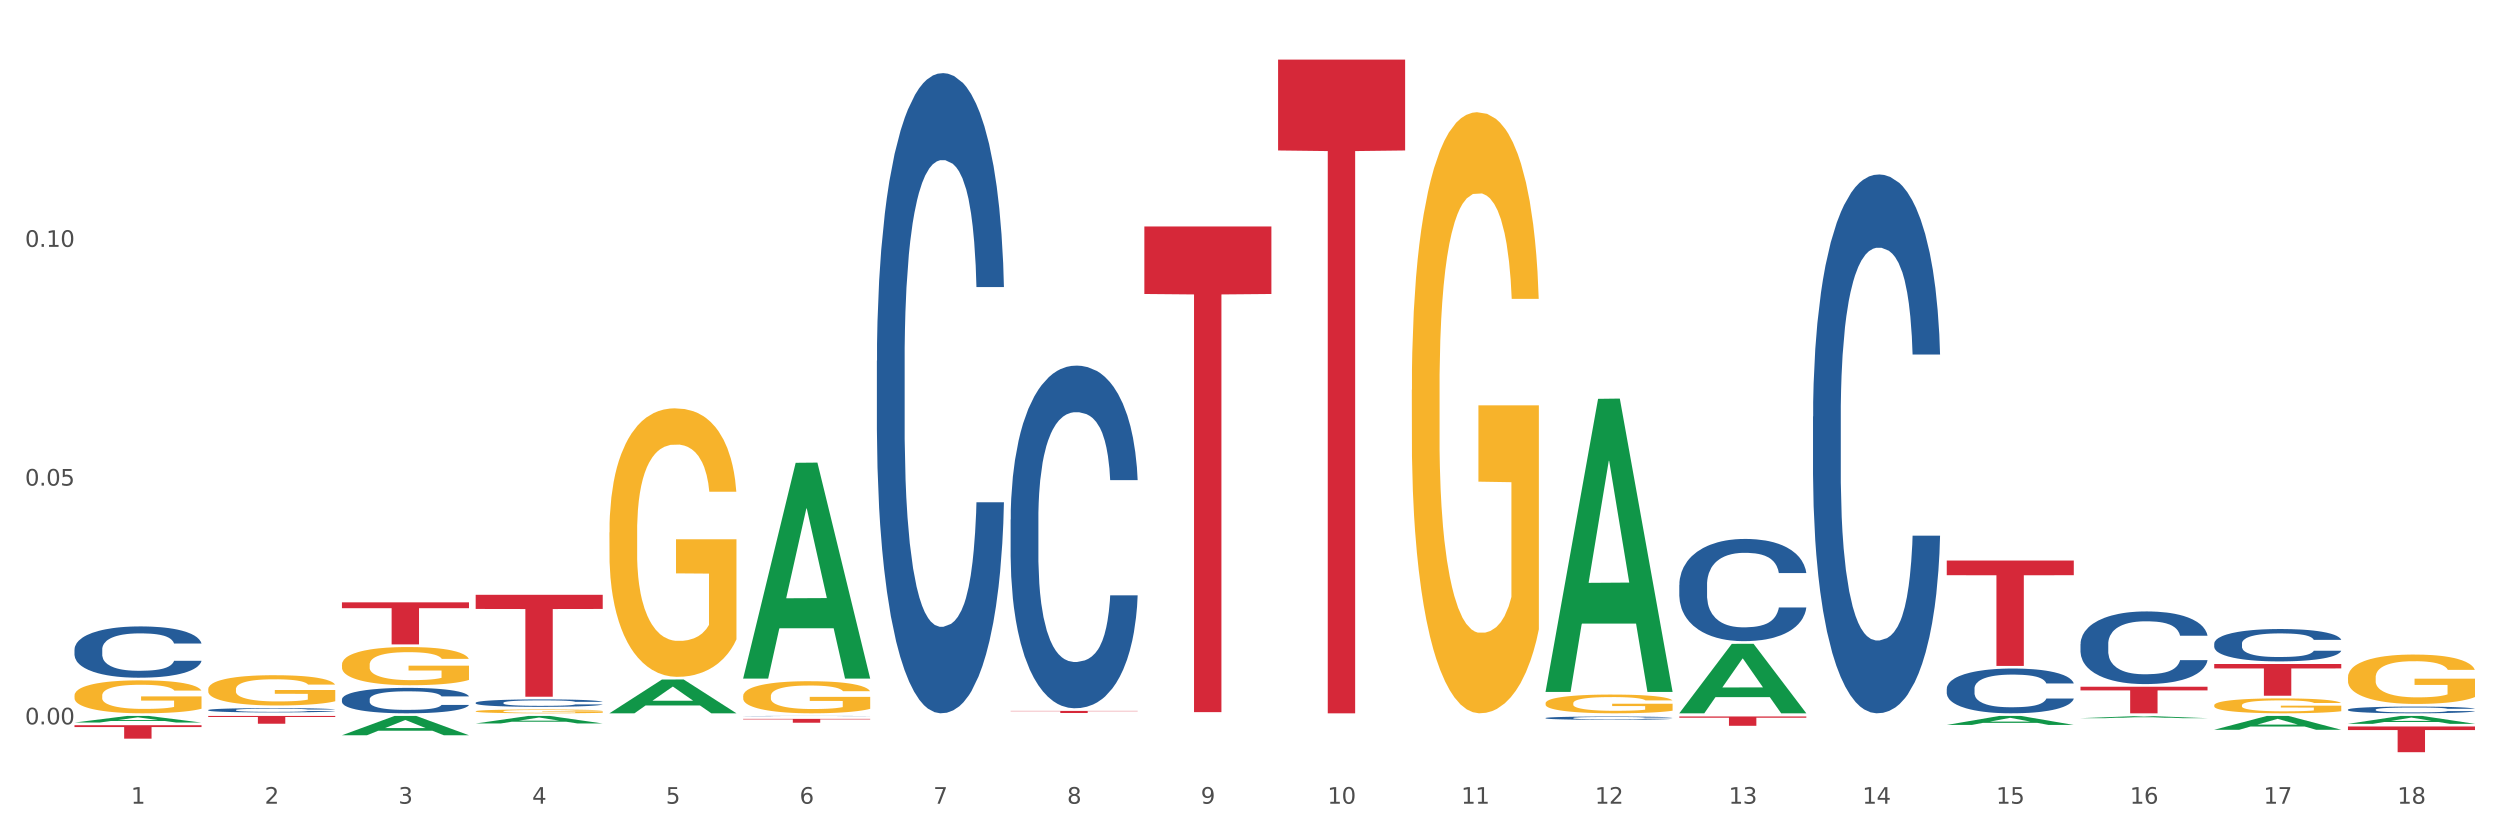
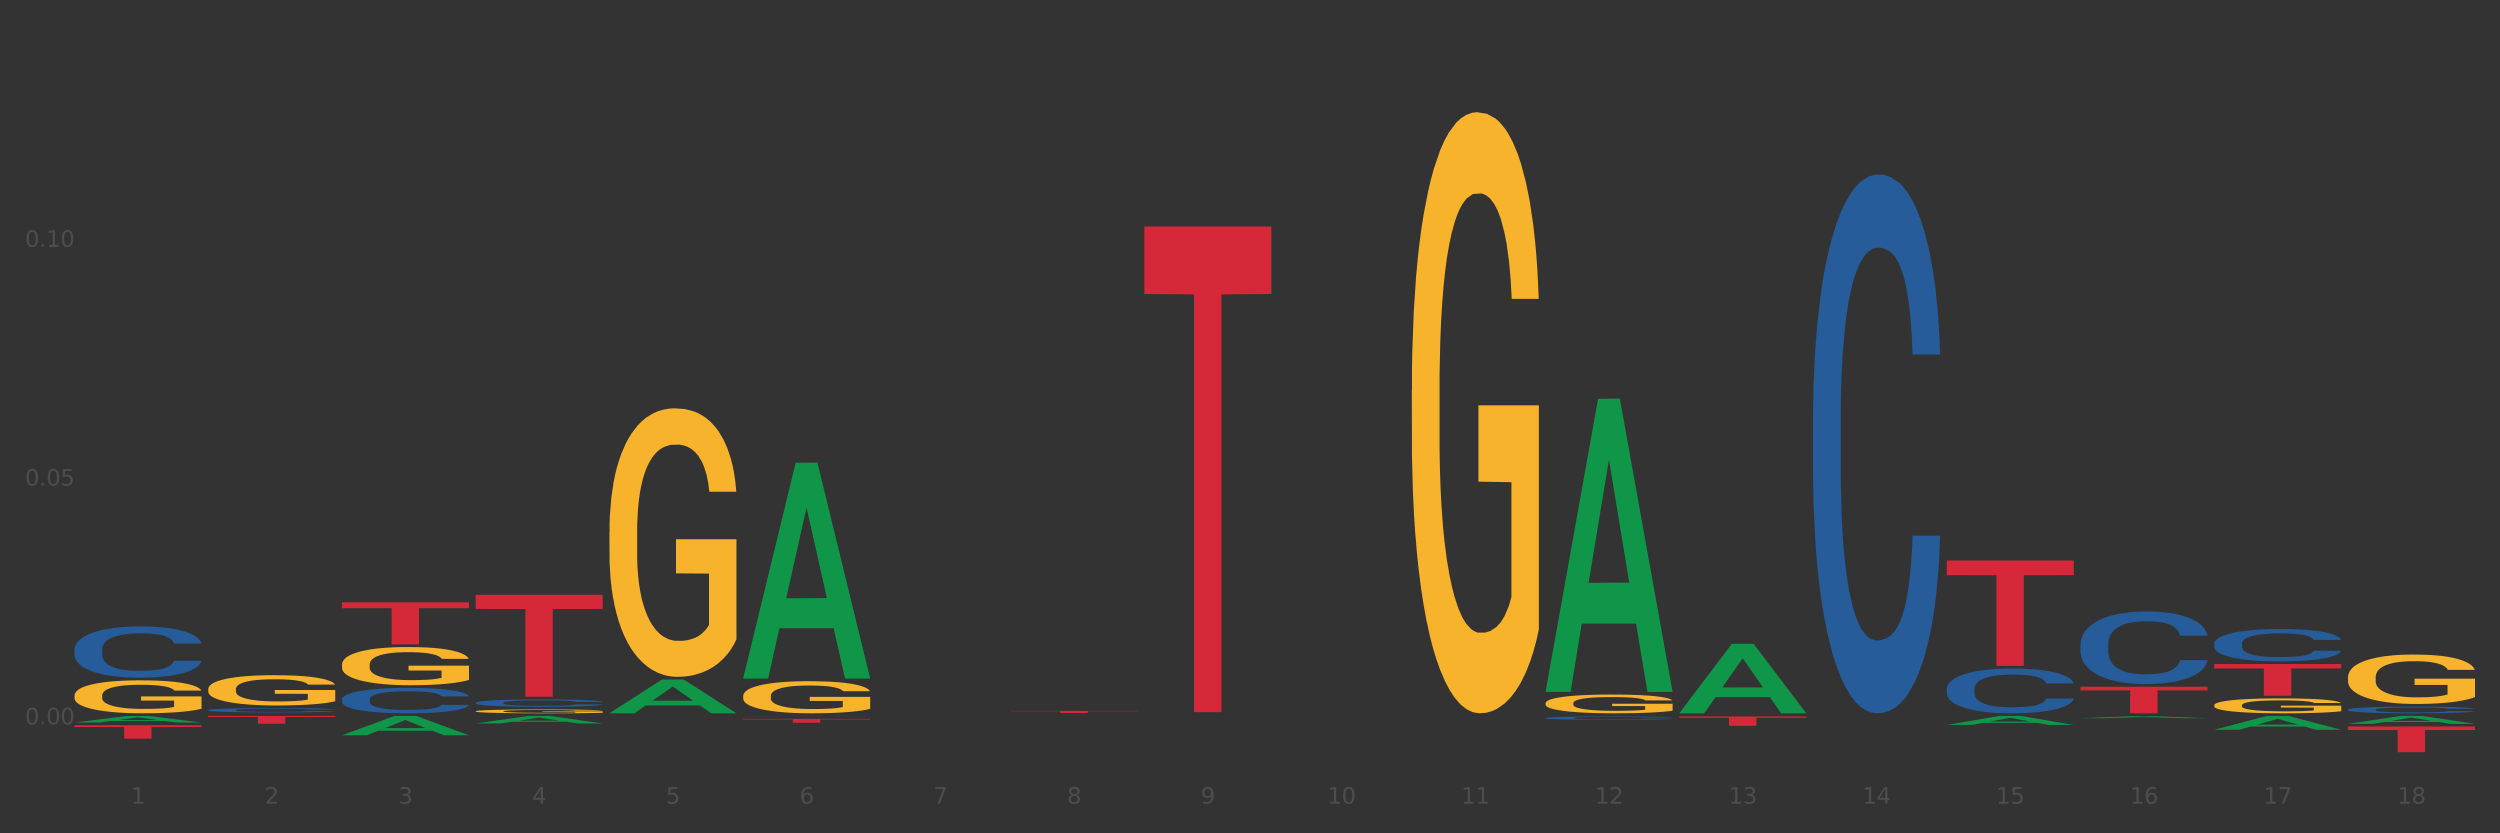
<svg xmlns="http://www.w3.org/2000/svg" xmlns:xlink="http://www.w3.org/1999/xlink" width="1080pt" height="360pt" viewBox="0 0 1080 360" version="1.1">
  <rect x="0" y="0" width="1080" height="360" fill="#333333" stroke="none" />
  <defs>
    <style type="text/css">*{stroke-linejoin: round; stroke-linecap: butt}</style>
  </defs>
  <g id="figure_1">
    <g id="patch_1">
-       <path d="M 0 360  L 1080 360  L 1080 0  L 0 0  z " style="fill: #ffffff; stroke: #ffffff; stroke-linejoin: miter" />
-     </g>
+       </g>
    <g id="axes_1">
      <g id="matplotlib.axis_1">
        <g id="xtick_1">
          <g id="text_1">
            <g style="fill: #4d4d4d" transform="translate(56.563 347.204) scale(0.096 -0.096)">
              <defs>
                <path id="DejaVuSans-31" d="M 794 531  L 1825 531  L 1825 4091  L 703 3866  L 703 4441  L 1819 4666  L 2450 4666  L 2450 531  L 3481 531  L 3481 0  L 794 0  L 794 531  z " transform="scale(0.016)" />
              </defs>
              <use xlink:href="#DejaVuSans-31" />
            </g>
          </g>
        </g>
        <g id="xtick_2">
          <g id="text_2">
            <g style="fill: #4d4d4d" transform="translate(114.336 347.204) scale(0.096 -0.096)">
              <defs>
                <path id="DejaVuSans-32" d="M 1228 531  L 3431 531  L 3431 0  L 469 0  L 469 531  Q 828 903 1448 1529  Q 2069 2156 2228 2338  Q 2531 2678 2651 2914  Q 2772 3150 2772 3378  Q 2772 3750 2511 3984  Q 2250 4219 1831 4219  Q 1534 4219 1204 4116  Q 875 4013 500 3803  L 500 4441  Q 881 4594 1212 4672  Q 1544 4750 1819 4750  Q 2544 4750 2975 4387  Q 3406 4025 3406 3419  Q 3406 3131 3298 2873  Q 3191 2616 2906 2266  Q 2828 2175 2409 1742  Q 1991 1309 1228 531  z " transform="scale(0.016)" />
              </defs>
              <use xlink:href="#DejaVuSans-32" />
            </g>
          </g>
        </g>
        <g id="xtick_3">
          <g id="text_3">
            <g style="fill: #4d4d4d" transform="translate(172.109 347.204) scale(0.096 -0.096)">
              <defs>
                <path id="DejaVuSans-33" d="M 2597 2516  Q 3050 2419 3304 2112  Q 3559 1806 3559 1356  Q 3559 666 3084 287  Q 2609 -91 1734 -91  Q 1441 -91 1130 -33  Q 819 25 488 141  L 488 750  Q 750 597 1062 519  Q 1375 441 1716 441  Q 2309 441 2620 675  Q 2931 909 2931 1356  Q 2931 1769 2642 2001  Q 2353 2234 1838 2234  L 1294 2234  L 1294 2753  L 1863 2753  Q 2328 2753 2575 2939  Q 2822 3125 2822 3475  Q 2822 3834 2567 4026  Q 2313 4219 1838 4219  Q 1578 4219 1281 4162  Q 984 4106 628 3988  L 628 4550  Q 988 4650 1302 4700  Q 1616 4750 1894 4750  Q 2613 4750 3031 4423  Q 3450 4097 3450 3541  Q 3450 3153 3228 2886  Q 3006 2619 2597 2516  z " transform="scale(0.016)" />
              </defs>
              <use xlink:href="#DejaVuSans-33" />
            </g>
          </g>
        </g>
        <g id="xtick_4">
          <g id="text_4">
            <g style="fill: #4d4d4d" transform="translate(229.882 347.204) scale(0.096 -0.096)">
              <defs>
                <path id="DejaVuSans-34" d="M 2419 4116  L 825 1625  L 2419 1625  L 2419 4116  z M 2253 4666  L 3047 4666  L 3047 1625  L 3713 1625  L 3713 1100  L 3047 1100  L 3047 0  L 2419 0  L 2419 1100  L 313 1100  L 313 1709  L 2253 4666  z " transform="scale(0.016)" />
              </defs>
              <use xlink:href="#DejaVuSans-34" />
            </g>
          </g>
        </g>
        <g id="xtick_5">
          <g id="text_5">
            <g style="fill: #4d4d4d" transform="translate(287.655 347.204) scale(0.096 -0.096)">
              <defs>
                <path id="DejaVuSans-35" d="M 691 4666  L 3169 4666  L 3169 4134  L 1269 4134  L 1269 2991  Q 1406 3038 1543 3061  Q 1681 3084 1819 3084  Q 2600 3084 3056 2656  Q 3513 2228 3513 1497  Q 3513 744 3044 326  Q 2575 -91 1722 -91  Q 1428 -91 1123 -41  Q 819 9 494 109  L 494 744  Q 775 591 1075 516  Q 1375 441 1709 441  Q 2250 441 2565 725  Q 2881 1009 2881 1497  Q 2881 1984 2565 2268  Q 2250 2553 1709 2553  Q 1456 2553 1204 2497  Q 953 2441 691 2322  L 691 4666  z " transform="scale(0.016)" />
              </defs>
              <use xlink:href="#DejaVuSans-35" />
            </g>
          </g>
        </g>
        <g id="xtick_6">
          <g id="text_6">
            <g style="fill: #4d4d4d" transform="translate(345.428 347.204) scale(0.096 -0.096)">
              <defs>
                <path id="DejaVuSans-36" d="M 2113 2584  Q 1688 2584 1439 2293  Q 1191 2003 1191 1497  Q 1191 994 1439 701  Q 1688 409 2113 409  Q 2538 409 2786 701  Q 3034 994 3034 1497  Q 3034 2003 2786 2293  Q 2538 2584 2113 2584  z M 3366 4563  L 3366 3988  Q 3128 4100 2886 4159  Q 2644 4219 2406 4219  Q 1781 4219 1451 3797  Q 1122 3375 1075 2522  Q 1259 2794 1537 2939  Q 1816 3084 2150 3084  Q 2853 3084 3261 2657  Q 3669 2231 3669 1497  Q 3669 778 3244 343  Q 2819 -91 2113 -91  Q 1303 -91 875 529  Q 447 1150 447 2328  Q 447 3434 972 4092  Q 1497 4750 2381 4750  Q 2619 4750 2861 4703  Q 3103 4656 3366 4563  z " transform="scale(0.016)" />
              </defs>
              <use xlink:href="#DejaVuSans-36" />
            </g>
          </g>
        </g>
        <g id="xtick_7">
          <g id="text_7">
            <g style="fill: #4d4d4d" transform="translate(403.201 347.204) scale(0.096 -0.096)">
              <defs>
                <path id="DejaVuSans-37" d="M 525 4666  L 3525 4666  L 3525 4397  L 1831 0  L 1172 0  L 2766 4134  L 525 4134  L 525 4666  z " transform="scale(0.016)" />
              </defs>
              <use xlink:href="#DejaVuSans-37" />
            </g>
          </g>
        </g>
        <g id="xtick_8">
          <g id="text_8">
            <g style="fill: #4d4d4d" transform="translate(460.974 347.204) scale(0.096 -0.096)">
              <defs>
                <path id="DejaVuSans-38" d="M 2034 2216  Q 1584 2216 1326 1975  Q 1069 1734 1069 1313  Q 1069 891 1326 650  Q 1584 409 2034 409  Q 2484 409 2743 651  Q 3003 894 3003 1313  Q 3003 1734 2745 1975  Q 2488 2216 2034 2216  z M 1403 2484  Q 997 2584 770 2862  Q 544 3141 544 3541  Q 544 4100 942 4425  Q 1341 4750 2034 4750  Q 2731 4750 3128 4425  Q 3525 4100 3525 3541  Q 3525 3141 3298 2862  Q 3072 2584 2669 2484  Q 3125 2378 3379 2068  Q 3634 1759 3634 1313  Q 3634 634 3220 271  Q 2806 -91 2034 -91  Q 1263 -91 848 271  Q 434 634 434 1313  Q 434 1759 690 2068  Q 947 2378 1403 2484  z M 1172 3481  Q 1172 3119 1398 2916  Q 1625 2713 2034 2713  Q 2441 2713 2670 2916  Q 2900 3119 2900 3481  Q 2900 3844 2670 4047  Q 2441 4250 2034 4250  Q 1625 4250 1398 4047  Q 1172 3844 1172 3481  z " transform="scale(0.016)" />
              </defs>
              <use xlink:href="#DejaVuSans-38" />
            </g>
          </g>
        </g>
        <g id="xtick_9">
          <g id="text_9">
            <g style="fill: #4d4d4d" transform="translate(518.747 347.204) scale(0.096 -0.096)">
              <defs>
                <path id="DejaVuSans-39" d="M 703 97  L 703 672  Q 941 559 1184 500  Q 1428 441 1663 441  Q 2288 441 2617 861  Q 2947 1281 2994 2138  Q 2813 1869 2534 1725  Q 2256 1581 1919 1581  Q 1219 1581 811 2004  Q 403 2428 403 3163  Q 403 3881 828 4315  Q 1253 4750 1959 4750  Q 2769 4750 3195 4129  Q 3622 3509 3622 2328  Q 3622 1225 3098 567  Q 2575 -91 1691 -91  Q 1453 -91 1209 -44  Q 966 3 703 97  z M 1959 2075  Q 2384 2075 2632 2365  Q 2881 2656 2881 3163  Q 2881 3666 2632 3958  Q 2384 4250 1959 4250  Q 1534 4250 1286 3958  Q 1038 3666 1038 3163  Q 1038 2656 1286 2365  Q 1534 2075 1959 2075  z " transform="scale(0.016)" />
              </defs>
              <use xlink:href="#DejaVuSans-39" />
            </g>
          </g>
        </g>
        <g id="xtick_10">
          <g id="text_10">
            <g style="fill: #4d4d4d" transform="translate(573.466 347.204) scale(0.096 -0.096)">
              <defs>
                <path id="DejaVuSans-30" d="M 2034 4250  Q 1547 4250 1301 3770  Q 1056 3291 1056 2328  Q 1056 1369 1301 889  Q 1547 409 2034 409  Q 2525 409 2770 889  Q 3016 1369 3016 2328  Q 3016 3291 2770 3770  Q 2525 4250 2034 4250  z M 2034 4750  Q 2819 4750 3233 4129  Q 3647 3509 3647 2328  Q 3647 1150 3233 529  Q 2819 -91 2034 -91  Q 1250 -91 836 529  Q 422 1150 422 2328  Q 422 3509 836 4129  Q 1250 4750 2034 4750  z " transform="scale(0.016)" />
              </defs>
              <use xlink:href="#DejaVuSans-31" />
              <use xlink:href="#DejaVuSans-30" transform="translate(63.623 0)" />
            </g>
          </g>
        </g>
        <g id="xtick_11">
          <g id="text_11">
            <g style="fill: #4d4d4d" transform="translate(631.239 347.204) scale(0.096 -0.096)">
              <use xlink:href="#DejaVuSans-31" />
              <use xlink:href="#DejaVuSans-31" transform="translate(63.623 0)" />
            </g>
          </g>
        </g>
        <g id="xtick_12">
          <g id="text_12">
            <g style="fill: #4d4d4d" transform="translate(689.012 347.204) scale(0.096 -0.096)">
              <use xlink:href="#DejaVuSans-31" />
              <use xlink:href="#DejaVuSans-32" transform="translate(63.623 0)" />
            </g>
          </g>
        </g>
        <g id="xtick_13">
          <g id="text_13">
            <g style="fill: #4d4d4d" transform="translate(746.785 347.204) scale(0.096 -0.096)">
              <use xlink:href="#DejaVuSans-31" />
              <use xlink:href="#DejaVuSans-33" transform="translate(63.623 0)" />
            </g>
          </g>
        </g>
        <g id="xtick_14">
          <g id="text_14">
            <g style="fill: #4d4d4d" transform="translate(804.558 347.204) scale(0.096 -0.096)">
              <use xlink:href="#DejaVuSans-31" />
              <use xlink:href="#DejaVuSans-34" transform="translate(63.623 0)" />
            </g>
          </g>
        </g>
        <g id="xtick_15">
          <g id="text_15">
            <g style="fill: #4d4d4d" transform="translate(862.331 347.204) scale(0.096 -0.096)">
              <use xlink:href="#DejaVuSans-31" />
              <use xlink:href="#DejaVuSans-35" transform="translate(63.623 0)" />
            </g>
          </g>
        </g>
        <g id="xtick_16">
          <g id="text_16">
            <g style="fill: #4d4d4d" transform="translate(920.104 347.204) scale(0.096 -0.096)">
              <use xlink:href="#DejaVuSans-31" />
              <use xlink:href="#DejaVuSans-36" transform="translate(63.623 0)" />
            </g>
          </g>
        </g>
        <g id="xtick_17">
          <g id="text_17">
            <g style="fill: #4d4d4d" transform="translate(977.877 347.204) scale(0.096 -0.096)">
              <use xlink:href="#DejaVuSans-31" />
              <use xlink:href="#DejaVuSans-37" transform="translate(63.623 0)" />
            </g>
          </g>
        </g>
        <g id="xtick_18">
          <g id="text_18">
            <g style="fill: #4d4d4d" transform="translate(1035.65 347.204) scale(0.096 -0.096)">
              <use xlink:href="#DejaVuSans-31" />
              <use xlink:href="#DejaVuSans-38" transform="translate(63.623 0)" />
            </g>
          </g>
        </g>
        <g id="xtick_19" />
        <g id="xtick_20" />
        <g id="xtick_21" />
        <g id="xtick_22" />
        <g id="xtick_23" />
        <g id="xtick_24" />
        <g id="xtick_25" />
        <g id="xtick_26" />
        <g id="xtick_27" />
        <g id="xtick_28" />
        <g id="xtick_29" />
        <g id="xtick_30" />
        <g id="xtick_31" />
        <g id="xtick_32" />
        <g id="xtick_33" />
        <g id="xtick_34" />
        <g id="xtick_35" />
      </g>
      <g id="matplotlib.axis_2">
        <g id="ytick_1">
          <g id="text_19">
            <g style="fill: #4d4d4d" transform="translate(10.8 312.933) scale(0.096 -0.096)">
              <defs>
                <path id="DejaVuSans-2e" d="M 684 794  L 1344 794  L 1344 0  L 684 0  L 684 794  z " transform="scale(0.016)" />
              </defs>
              <use xlink:href="#DejaVuSans-30" />
              <use xlink:href="#DejaVuSans-2e" transform="translate(63.623 0)" />
              <use xlink:href="#DejaVuSans-30" transform="translate(95.41 0)" />
              <use xlink:href="#DejaVuSans-30" transform="translate(159.033 0)" />
            </g>
          </g>
        </g>
        <g id="ytick_2">
          <g id="text_20">
            <g style="fill: #4d4d4d" transform="translate(10.8 209.786) scale(0.096 -0.096)">
              <use xlink:href="#DejaVuSans-30" />
              <use xlink:href="#DejaVuSans-2e" transform="translate(63.623 0)" />
              <use xlink:href="#DejaVuSans-30" transform="translate(95.41 0)" />
              <use xlink:href="#DejaVuSans-35" transform="translate(159.033 0)" />
            </g>
          </g>
        </g>
        <g id="ytick_3">
          <g id="text_21">
            <g style="fill: #4d4d4d" transform="translate(10.8 106.64) scale(0.096 -0.096)">
              <use xlink:href="#DejaVuSans-30" />
              <use xlink:href="#DejaVuSans-2e" transform="translate(63.623 0)" />
              <use xlink:href="#DejaVuSans-31" transform="translate(95.41 0)" />
              <use xlink:href="#DejaVuSans-30" transform="translate(159.033 0)" />
            </g>
          </g>
        </g>
        <g id="ytick_4" />
        <g id="ytick_5" />
        <g id="ytick_6" />
      </g>
      <g id="PolyCollection_1">
        <path d="M 32.175 300.489  L 32.24 300.476  L 32.24 300.008  L 32.369 299.604  L 33.017 298.629  L 33.989 297.822  L 34.702 297.393  L 35.415 297.042  L 36.257 296.69  L 37.294 296.326  L 39.173 295.793  L 40.34 295.52  L 41.765 295.233  L 44.357 294.817  L 46.236 294.583  L 48.18 294.388  L 51.355 294.154  L 53.429 294.05  L 55.632 293.972  L 58.289 293.92  L 60.298 293.906  L 64.704 293.946  L 68.462 294.063  L 70.277 294.154  L 72.609 294.31  L 73.84 294.414  L 75.849 294.622  L 77.923 294.895  L 79.348 295.129  L 81.487 295.572  L 83.107 296.014  L 84.597 296.56  L 85.375 296.938  L 85.958 297.289  L 86.476 297.692  L 86.995 298.33  L 75.331 298.33  L 74.877 297.874  L 74.164 297.445  L 73.128 297.029  L 72.22 296.768  L 70.665 296.443  L 69.24 296.235  L 67.749 296.079  L 65.935 295.949  L 64.509 295.884  L 62.501 295.832  L 58.548 295.845  L 55.891 295.949  L 54.077 296.079  L 52.911 296.196  L 51.874 296.326  L 50.707 296.508  L 49.347 296.781  L 48.375 297.029  L 47.403 297.341  L 46.625 297.653  L 45.912 298.017  L 45.329 298.408  L 44.876 298.811  L 44.487 299.305  L 44.163 300.125  L 44.163 301.907  L 44.292 302.31  L 44.616 302.844  L 45.005 303.247  L 45.653 303.728  L 46.236 304.053  L 47.338 304.522  L 48.569 304.912  L 49.541 305.159  L 50.513 305.367  L 52.198 305.654  L 54.077 305.888  L 55.697 306.031  L 57.9 306.161  L 59.39 306.213  L 60.686 306.239  L 63.861 306.239  L 66.129 306.2  L 68.657 306.109  L 70.601 305.992  L 72.22 305.849  L 74.035 305.615  L 75.201 305.393  L 75.201 302.674  L 60.946 302.661  L 60.946 300.853  L 87.059 300.853  L 87.059 306.161  L 85.958 306.434  L 84.727 306.681  L 83.431 306.902  L 81.487 307.176  L 79.154 307.436  L 77.08 307.618  L 74.877 307.774  L 72.285 307.917  L 68.916 308.047  L 66.842 308.099  L 64.25 308.138  L 61.205 308.151  L 58.548 308.125  L 55.956 308.06  L 53.235 307.943  L 50.578 307.774  L 48.569 307.605  L 46.56 307.397  L 44.422 307.124  L 42.737 306.863  L 41.441 306.629  L 40.016 306.33  L 38.46 305.94  L 37.294 305.588  L 36.257 305.224  L 35.156 304.756  L 34.378 304.353  L 33.601 303.845  L 33.147 303.468  L 32.629 302.883  L 32.24 302.063  L 32.175 300.489  z " clip-path="url(#p92c4bd6ac4)" style="fill: #f7b32b" />
        <path d="M 89.948 297.733  L 90.013 297.721  L 90.013 297.291  L 90.142 296.921  L 90.79 296.025  L 91.762 295.284  L 92.475 294.89  L 93.188 294.568  L 94.03 294.245  L 95.067 293.911  L 96.946 293.421  L 98.113 293.17  L 99.538 292.907  L 102.13 292.525  L 104.009 292.31  L 105.953 292.131  L 109.128 291.916  L 111.202 291.82  L 113.405 291.749  L 116.062 291.701  L 118.071 291.689  L 122.477 291.725  L 126.235 291.832  L 128.049 291.916  L 130.382 292.059  L 131.613 292.155  L 133.622 292.346  L 135.696 292.597  L 137.121 292.812  L 139.26 293.218  L 140.88 293.624  L 142.37 294.126  L 143.148 294.472  L 143.731 294.795  L 144.249 295.165  L 144.768 295.75  L 133.104 295.75  L 132.65 295.332  L 131.937 294.938  L 130.901 294.556  L 129.993 294.317  L 128.438 294.018  L 127.013 293.827  L 125.522 293.684  L 123.708 293.564  L 122.282 293.504  L 120.274 293.457  L 116.321 293.469  L 113.664 293.564  L 111.85 293.684  L 110.684 293.791  L 109.647 293.911  L 108.48 294.078  L 107.12 294.329  L 106.148 294.556  L 105.176 294.842  L 104.398 295.129  L 103.685 295.463  L 103.102 295.822  L 102.648 296.192  L 102.26 296.646  L 101.936 297.399  L 101.936 299.035  L 102.065 299.405  L 102.389 299.895  L 102.778 300.265  L 103.426 300.707  L 104.009 301.006  L 105.111 301.436  L 106.342 301.794  L 107.314 302.021  L 108.286 302.212  L 109.971 302.475  L 111.85 302.69  L 113.47 302.822  L 115.673 302.941  L 117.163 302.989  L 118.459 303.013  L 121.634 303.013  L 123.902 302.977  L 126.43 302.893  L 128.373 302.786  L 129.993 302.654  L 131.808 302.439  L 132.974 302.236  L 132.974 299.74  L 118.719 299.728  L 118.719 298.067  L 144.832 298.067  L 144.832 302.941  L 143.731 303.192  L 142.5 303.419  L 141.204 303.622  L 139.26 303.873  L 136.927 304.112  L 134.853 304.279  L 132.65 304.422  L 130.058 304.554  L 126.689 304.673  L 124.615 304.721  L 122.023 304.757  L 118.978 304.769  L 116.321 304.745  L 113.729 304.685  L 111.007 304.578  L 108.351 304.422  L 106.342 304.267  L 104.333 304.076  L 102.195 303.825  L 100.51 303.586  L 99.214 303.371  L 97.789 303.096  L 96.233 302.738  L 95.067 302.415  L 94.03 302.081  L 92.929 301.651  L 92.151 301.281  L 91.374 300.815  L 90.92 300.468  L 90.402 299.931  L 90.013 299.178  L 89.948 297.733  z " clip-path="url(#p92c4bd6ac4)" style="fill: #f7b32b" />
        <path d="M 147.721 287.147  L 147.786 287.131  L 147.786 286.589  L 147.915 286.122  L 148.563 284.991  L 149.535 284.056  L 150.248 283.559  L 150.961 283.152  L 151.803 282.745  L 152.84 282.323  L 154.719 281.705  L 155.886 281.388  L 157.311 281.057  L 159.903 280.574  L 161.782 280.303  L 163.726 280.077  L 166.901 279.805  L 168.975 279.685  L 171.178 279.594  L 173.835 279.534  L 175.844 279.519  L 180.25 279.564  L 184.008 279.7  L 185.822 279.805  L 188.155 279.986  L 189.386 280.107  L 191.395 280.348  L 193.469 280.665  L 194.894 280.936  L 197.033 281.448  L 198.653 281.961  L 200.143 282.594  L 200.921 283.031  L 201.504 283.438  L 202.022 283.906  L 202.54 284.644  L 190.877 284.644  L 190.423 284.117  L 189.71 283.619  L 188.674 283.137  L 187.766 282.835  L 186.211 282.458  L 184.786 282.217  L 183.295 282.036  L 181.481 281.886  L 180.055 281.81  L 178.047 281.75  L 174.094 281.765  L 171.437 281.886  L 169.623 282.036  L 168.456 282.172  L 167.42 282.323  L 166.253 282.534  L 164.893 282.85  L 163.921 283.137  L 162.949 283.499  L 162.171 283.86  L 161.458 284.282  L 160.875 284.735  L 160.421 285.202  L 160.033 285.775  L 159.709 286.724  L 159.709 288.79  L 159.838 289.257  L 160.162 289.875  L 160.551 290.342  L 161.199 290.9  L 161.782 291.277  L 162.884 291.82  L 164.115 292.272  L 165.087 292.558  L 166.059 292.799  L 167.744 293.131  L 169.623 293.402  L 171.243 293.568  L 173.446 293.719  L 174.936 293.779  L 176.232 293.809  L 179.407 293.809  L 181.675 293.764  L 184.203 293.659  L 186.146 293.523  L 187.766 293.357  L 189.581 293.086  L 190.747 292.83  L 190.747 289.679  L 176.491 289.664  L 176.491 287.569  L 202.605 287.569  L 202.605 293.719  L 201.504 294.035  L 200.273 294.322  L 198.977 294.578  L 197.033 294.895  L 194.7 295.196  L 192.626 295.407  L 190.423 295.588  L 187.831 295.754  L 184.462 295.905  L 182.388 295.965  L 179.796 296.01  L 176.751 296.025  L 174.094 295.995  L 171.502 295.92  L 168.78 295.784  L 166.124 295.588  L 164.115 295.392  L 162.106 295.151  L 159.968 294.834  L 158.283 294.533  L 156.987 294.262  L 155.562 293.915  L 154.006 293.463  L 152.84 293.056  L 151.803 292.634  L 150.702 292.091  L 149.924 291.624  L 149.147 291.036  L 148.693 290.599  L 148.175 289.92  L 147.786 288.971  L 147.721 287.147  z " clip-path="url(#p92c4bd6ac4)" style="fill: #f7b32b" />
        <path d="M 205.494 307.26  L 205.559 307.258  L 205.559 307.204  L 205.688 307.157  L 206.336 307.043  L 207.308 306.949  L 208.021 306.899  L 208.734 306.859  L 209.576 306.818  L 210.613 306.775  L 212.492 306.713  L 213.659 306.681  L 215.084 306.648  L 217.676 306.6  L 219.555 306.572  L 221.499 306.55  L 224.674 306.522  L 226.748 306.51  L 228.951 306.501  L 231.608 306.495  L 233.616 306.494  L 238.023 306.498  L 241.781 306.512  L 243.595 306.522  L 245.928 306.541  L 247.159 306.553  L 249.168 306.577  L 251.242 306.609  L 252.667 306.636  L 254.806 306.687  L 256.426 306.739  L 257.916 306.803  L 258.694 306.846  L 259.277 306.887  L 259.795 306.934  L 260.313 307.008  L 248.65 307.008  L 248.196 306.955  L 247.483 306.905  L 246.447 306.857  L 245.539 306.827  L 243.984 306.789  L 242.559 306.765  L 241.068 306.747  L 239.254 306.731  L 237.828 306.724  L 235.82 306.718  L 231.867 306.719  L 229.21 306.731  L 227.396 306.747  L 226.229 306.76  L 225.193 306.775  L 224.026 306.796  L 222.666 306.828  L 221.694 306.857  L 220.722 306.893  L 219.944 306.93  L 219.231 306.972  L 218.648 307.017  L 218.194 307.064  L 217.806 307.122  L 217.482 307.217  L 217.482 307.425  L 217.611 307.472  L 217.935 307.534  L 218.324 307.581  L 218.972 307.637  L 219.555 307.674  L 220.657 307.729  L 221.888 307.774  L 222.86 307.803  L 223.832 307.827  L 225.517 307.861  L 227.396 307.888  L 229.016 307.905  L 231.219 307.92  L 232.709 307.926  L 234.005 307.929  L 237.18 307.929  L 239.448 307.924  L 241.975 307.914  L 243.919 307.9  L 245.539 307.883  L 247.354 307.856  L 248.52 307.83  L 248.52 307.514  L 234.264 307.512  L 234.264 307.302  L 260.378 307.302  L 260.378 307.92  L 259.277 307.951  L 258.046 307.98  L 256.75 308.006  L 254.806 308.038  L 252.473 308.068  L 250.399 308.089  L 248.196 308.107  L 245.604 308.124  L 242.235 308.139  L 240.161 308.145  L 237.569 308.15  L 234.524 308.151  L 231.867 308.148  L 229.275 308.141  L 226.553 308.127  L 223.897 308.107  L 221.888 308.088  L 219.879 308.063  L 217.741 308.032  L 216.056 308.001  L 214.76 307.974  L 213.335 307.939  L 211.779 307.894  L 210.613 307.853  L 209.576 307.811  L 208.475 307.756  L 207.697 307.709  L 206.92 307.65  L 206.466 307.606  L 205.948 307.538  L 205.559 307.443  L 205.494 307.26  z " clip-path="url(#p92c4bd6ac4)" style="fill: #f7b32b" />
        <path d="M 321.04 300.691  L 321.105 300.678  L 321.105 300.222  L 321.234 299.83  L 321.882 298.88  L 322.854 298.094  L 323.567 297.676  L 324.28 297.334  L 325.122 296.992  L 326.159 296.638  L 328.038 296.118  L 329.205 295.852  L 330.63 295.574  L 333.222 295.168  L 335.101 294.94  L 337.045 294.75  L 340.22 294.522  L 342.294 294.421  L 344.497 294.345  L 347.154 294.294  L 349.162 294.282  L 353.569 294.32  L 357.327 294.434  L 359.141 294.522  L 361.474 294.674  L 362.705 294.776  L 364.714 294.978  L 366.788 295.244  L 368.213 295.472  L 370.352 295.903  L 371.972 296.334  L 373.462 296.866  L 374.239 297.233  L 374.823 297.575  L 375.341 297.968  L 375.859 298.588  L 364.196 298.588  L 363.742 298.145  L 363.029 297.727  L 361.993 297.322  L 361.085 297.068  L 359.53 296.752  L 358.105 296.549  L 356.614 296.397  L 354.8 296.27  L 353.374 296.207  L 351.366 296.156  L 347.413 296.169  L 344.756 296.27  L 342.942 296.397  L 341.775 296.511  L 340.739 296.638  L 339.572 296.815  L 338.212 297.081  L 337.24 297.322  L 336.268 297.626  L 335.49 297.93  L 334.777 298.284  L 334.194 298.664  L 333.74 299.057  L 333.352 299.538  L 333.028 300.336  L 333.028 302.071  L 333.157 302.464  L 333.481 302.983  L 333.87 303.376  L 334.518 303.845  L 335.101 304.161  L 336.203 304.617  L 337.434 304.997  L 338.406 305.238  L 339.378 305.441  L 341.063 305.719  L 342.942 305.947  L 344.562 306.087  L 346.765 306.213  L 348.255 306.264  L 349.551 306.289  L 352.726 306.289  L 354.994 306.251  L 357.521 306.163  L 359.465 306.049  L 361.085 305.909  L 362.9 305.681  L 364.066 305.466  L 364.066 302.819  L 349.81 302.806  L 349.81 301.046  L 375.924 301.046  L 375.924 306.213  L 374.823 306.479  L 373.591 306.72  L 372.296 306.935  L 370.352 307.201  L 368.019 307.455  L 365.945 307.632  L 363.742 307.784  L 361.15 307.923  L 357.781 308.05  L 355.707 308.101  L 353.115 308.139  L 350.07 308.151  L 347.413 308.126  L 344.821 308.063  L 342.099 307.949  L 339.443 307.784  L 337.434 307.619  L 335.425 307.417  L 333.287 307.151  L 331.602 306.897  L 330.306 306.669  L 328.881 306.378  L 327.325 305.998  L 326.159 305.656  L 325.122 305.301  L 324.021 304.845  L 323.243 304.453  L 322.465 303.959  L 322.012 303.591  L 321.493 303.021  L 321.105 302.223  L 321.04 300.691  z " clip-path="url(#p92c4bd6ac4)" style="fill: #f7b32b" />
        <path d="M 263.267 230.002  L 263.332 229.896  L 263.332 226.082  L 263.461 222.798  L 264.109 214.852  L 265.081 208.283  L 265.794 204.787  L 266.507 201.926  L 267.349 199.066  L 268.386 196.099  L 270.265 191.755  L 271.432 189.53  L 272.857 187.199  L 275.449 183.809  L 277.328 181.902  L 279.272 180.313  L 282.447 178.406  L 284.521 177.558  L 286.724 176.923  L 289.381 176.499  L 291.389 176.393  L 295.796 176.711  L 299.554 177.664  L 301.368 178.406  L 303.701 179.677  L 304.932 180.525  L 306.941 182.22  L 309.015 184.445  L 310.44 186.352  L 312.579 189.954  L 314.199 193.556  L 315.689 198.006  L 316.466 201.079  L 317.05 203.939  L 317.568 207.223  L 318.086 212.415  L 306.423 212.415  L 305.969 208.707  L 305.256 205.21  L 304.22 201.82  L 303.312 199.701  L 301.757 197.053  L 300.332 195.357  L 298.841 194.086  L 297.027 193.027  L 295.601 192.497  L 293.593 192.073  L 289.64 192.179  L 286.983 193.027  L 285.169 194.086  L 284.002 195.04  L 282.966 196.099  L 281.799 197.582  L 280.439 199.807  L 279.467 201.82  L 278.495 204.363  L 277.717 206.906  L 277.004 209.872  L 276.421 213.051  L 275.967 216.335  L 275.579 220.361  L 275.255 227.036  L 275.255 241.55  L 275.384 244.835  L 275.708 249.179  L 276.097 252.463  L 276.745 256.383  L 277.328 259.032  L 278.43 262.846  L 279.661 266.024  L 280.633 268.037  L 281.605 269.732  L 283.29 272.063  L 285.169 273.97  L 286.789 275.136  L 288.992 276.195  L 290.482 276.619  L 291.778 276.831  L 294.953 276.831  L 297.221 276.513  L 299.748 275.771  L 301.692 274.818  L 303.312 273.652  L 305.127 271.745  L 306.293 269.944  L 306.293 247.801  L 292.037 247.695  L 292.037 232.969  L 318.151 232.969  L 318.151 276.195  L 317.05 278.42  L 315.819 280.433  L 314.523 282.234  L 312.579 284.459  L 310.246 286.578  L 308.172 288.061  L 305.969 289.333  L 303.377 290.498  L 300.008 291.557  L 297.934 291.981  L 295.342 292.299  L 292.297 292.405  L 289.64 292.193  L 287.048 291.663  L 284.326 290.71  L 281.67 289.333  L 279.661 287.955  L 277.652 286.26  L 275.514 284.035  L 273.829 281.916  L 272.533 280.009  L 271.108 277.572  L 269.552 274.394  L 268.386 271.533  L 267.349 268.567  L 266.248 264.753  L 265.47 261.468  L 264.692 257.337  L 264.239 254.264  L 263.721 249.496  L 263.332 242.822  L 263.267 230.002  z " clip-path="url(#p92c4bd6ac4)" style="fill: #f7b32b" />
        <path d="M 667.678 298.677  L 667.734 298.558  L 690.367 172.299  L 699.76 172.18  L 722.562 298.915  L 711.698 298.915  L 706.776 269.403  L 683.408 269.403  L 683.238 269.879  L 678.485 298.915  L 667.678 298.915  L 667.678 298.677  L 686.35 251.791  L 703.834 251.672  L 695.177 199.193  L 695.063 198.955  L 694.95 199.312  L 686.293 251.672  L 686.35 251.791  L 667.678 298.677  z " clip-path="url(#p92c4bd6ac4)" style="fill: #109648" />
        <path d="M 321.04 292.972  L 321.096 292.885  L 343.729 199.929  L 353.122 199.841  L 375.924 293.148  L 365.061 293.148  L 360.138 271.42  L 336.77 271.42  L 336.6 271.77  L 331.847 293.148  L 321.04 293.148  L 321.04 292.972  L 339.712 258.453  L 357.196 258.366  L 348.539 219.729  L 348.425 219.554  L 348.312 219.817  L 339.655 258.366  L 339.712 258.453  L 321.04 292.972  z " clip-path="url(#p92c4bd6ac4)" style="fill: #109648" />
        <path d="M 956.543 304.682  L 956.607 304.676  L 956.607 304.464  L 956.737 304.282  L 957.385 303.84  L 958.357 303.475  L 959.07 303.281  L 959.783 303.122  L 960.625 302.963  L 961.662 302.798  L 963.541 302.556  L 964.707 302.433  L 966.133 302.303  L 968.725 302.115  L 970.604 302.009  L 972.548 301.92  L 975.723 301.814  L 977.797 301.767  L 980 301.732  L 982.656 301.708  L 984.665 301.702  L 989.072 301.72  L 992.83 301.773  L 994.644 301.814  L 996.977 301.885  L 998.208 301.932  L 1000.217 302.026  L 1002.29 302.15  L 1003.716 302.256  L 1005.854 302.456  L 1007.474 302.656  L 1008.965 302.904  L 1009.742 303.075  L 1010.325 303.234  L 1010.844 303.416  L 1011.362 303.705  L 999.698 303.705  L 999.245 303.499  L 998.532 303.304  L 997.495 303.116  L 996.588 302.998  L 995.033 302.851  L 993.607 302.757  L 992.117 302.686  L 990.303 302.627  L 988.877 302.598  L 986.868 302.574  L 982.916 302.58  L 980.259 302.627  L 978.445 302.686  L 977.278 302.739  L 976.241 302.798  L 975.075 302.88  L 973.714 303.004  L 972.742 303.116  L 971.77 303.257  L 970.993 303.398  L 970.28 303.563  L 969.697 303.74  L 969.243 303.923  L 968.854 304.146  L 968.53 304.517  L 968.53 305.324  L 968.66 305.507  L 968.984 305.748  L 969.373 305.931  L 970.021 306.149  L 970.604 306.296  L 971.706 306.508  L 972.937 306.685  L 973.909 306.797  L 974.881 306.891  L 976.565 307.02  L 978.445 307.126  L 980.065 307.191  L 982.268 307.25  L 983.758 307.274  L 985.054 307.285  L 988.229 307.285  L 990.497 307.268  L 993.024 307.227  L 994.968 307.174  L 996.588 307.109  L 998.403 307.003  L 999.569 306.903  L 999.569 305.672  L 985.313 305.666  L 985.313 304.847  L 1011.427 304.847  L 1011.427 307.25  L 1010.325 307.374  L 1009.094 307.486  L 1007.798 307.586  L 1005.854 307.71  L 1003.522 307.827  L 1001.448 307.91  L 999.245 307.98  L 996.653 308.045  L 993.283 308.104  L 991.21 308.128  L 988.618 308.145  L 985.572 308.151  L 982.916 308.139  L 980.324 308.11  L 977.602 308.057  L 974.945 307.98  L 972.937 307.904  L 970.928 307.81  L 968.79 307.686  L 967.105 307.568  L 965.809 307.462  L 964.383 307.327  L 962.828 307.15  L 961.662 306.991  L 960.625 306.826  L 959.523 306.614  L 958.746 306.432  L 957.968 306.202  L 957.515 306.031  L 956.996 305.766  L 956.607 305.395  L 956.543 304.682  z " clip-path="url(#p92c4bd6ac4)" style="fill: #f7b32b" />
        <path d="M 667.678 303.793  L 667.743 303.786  L 667.743 303.519  L 667.872 303.29  L 668.52 302.735  L 669.492 302.276  L 670.205 302.032  L 670.918 301.832  L 671.76 301.632  L 672.797 301.425  L 674.676 301.122  L 675.842 300.966  L 677.268 300.804  L 679.86 300.567  L 681.739 300.434  L 683.683 300.323  L 686.858 300.189  L 688.932 300.13  L 691.135 300.086  L 693.792 300.056  L 695.8 300.049  L 700.207 300.071  L 703.965 300.138  L 705.779 300.189  L 708.112 300.278  L 709.343 300.337  L 711.352 300.456  L 713.426 300.611  L 714.851 300.744  L 716.989 300.996  L 718.609 301.248  L 720.1 301.558  L 720.877 301.773  L 721.461 301.973  L 721.979 302.202  L 722.497 302.565  L 710.834 302.565  L 710.38 302.306  L 709.667 302.061  L 708.63 301.825  L 707.723 301.677  L 706.168 301.492  L 704.743 301.373  L 703.252 301.285  L 701.438 301.211  L 700.012 301.174  L 698.003 301.144  L 694.051 301.151  L 691.394 301.211  L 689.58 301.285  L 688.413 301.351  L 687.377 301.425  L 686.21 301.529  L 684.849 301.684  L 683.877 301.825  L 682.905 302.002  L 682.128 302.18  L 681.415 302.387  L 680.832 302.609  L 680.378 302.838  L 679.99 303.12  L 679.666 303.586  L 679.666 304.599  L 679.795 304.829  L 680.119 305.132  L 680.508 305.362  L 681.156 305.635  L 681.739 305.82  L 682.841 306.087  L 684.072 306.309  L 685.044 306.449  L 686.016 306.568  L 687.701 306.731  L 689.58 306.864  L 691.2 306.945  L 693.403 307.019  L 694.893 307.049  L 696.189 307.064  L 699.364 307.064  L 701.632 307.041  L 704.159 306.99  L 706.103 306.923  L 707.723 306.842  L 709.538 306.708  L 710.704 306.583  L 710.704 305.036  L 696.448 305.029  L 696.448 304  L 722.562 304  L 722.562 307.019  L 721.461 307.175  L 720.229 307.315  L 718.933 307.441  L 716.989 307.596  L 714.657 307.744  L 712.583 307.848  L 710.38 307.937  L 707.788 308.018  L 704.419 308.092  L 702.345 308.122  L 699.753 308.144  L 696.708 308.151  L 694.051 308.136  L 691.459 308.099  L 688.737 308.033  L 686.081 307.937  L 684.072 307.84  L 682.063 307.722  L 679.925 307.567  L 678.24 307.419  L 676.944 307.286  L 675.518 307.115  L 673.963 306.893  L 672.797 306.694  L 671.76 306.486  L 670.659 306.22  L 669.881 305.991  L 669.103 305.702  L 668.65 305.487  L 668.131 305.154  L 667.743 304.688  L 667.678 303.793  z " clip-path="url(#p92c4bd6ac4)" style="fill: #f7b32b" />
        <path d="M 609.905 168.467  L 609.97 168.23  L 609.97 159.692  L 610.099 152.34  L 610.747 134.553  L 611.719 119.85  L 612.432 112.024  L 613.145 105.62  L 613.987 99.217  L 615.024 92.577  L 616.903 82.854  L 618.069 77.873  L 619.495 72.656  L 622.087 65.067  L 623.966 60.798  L 625.91 57.241  L 629.085 52.972  L 631.159 51.075  L 633.362 49.652  L 636.019 48.703  L 638.027 48.466  L 642.434 49.177  L 646.192 51.312  L 648.006 52.972  L 650.339 55.818  L 651.57 57.715  L 653.579 61.51  L 655.653 66.49  L 657.078 70.759  L 659.216 78.822  L 660.836 86.885  L 662.327 96.846  L 663.104 103.723  L 663.688 110.126  L 664.206 117.478  L 664.724 129.099  L 653.061 129.099  L 652.607 120.798  L 651.894 112.972  L 650.857 105.383  L 649.95 100.64  L 648.395 94.711  L 646.97 90.917  L 645.479 88.071  L 643.665 85.699  L 642.239 84.514  L 640.231 83.565  L 636.278 83.802  L 633.621 85.699  L 631.807 88.071  L 630.64 90.205  L 629.604 92.577  L 628.437 95.897  L 627.076 100.877  L 626.104 105.383  L 625.132 111.075  L 624.355 116.767  L 623.642 123.407  L 623.059 130.522  L 622.605 137.874  L 622.217 146.886  L 621.893 161.826  L 621.893 194.317  L 622.022 201.668  L 622.346 211.392  L 622.735 218.744  L 623.383 227.518  L 623.966 233.447  L 625.068 241.985  L 626.299 249.1  L 627.271 253.605  L 628.243 257.4  L 629.928 262.617  L 631.807 266.886  L 633.427 269.495  L 635.63 271.866  L 637.12 272.815  L 638.416 273.289  L 641.591 273.289  L 643.859 272.578  L 646.386 270.918  L 648.33 268.783  L 649.95 266.175  L 651.765 261.906  L 652.931 257.874  L 652.931 208.309  L 638.675 208.072  L 638.675 175.107  L 664.789 175.107  L 664.789 271.866  L 663.688 276.847  L 662.456 281.353  L 661.16 285.384  L 659.216 290.365  L 656.884 295.108  L 654.81 298.428  L 652.607 301.274  L 650.015 303.882  L 646.646 306.254  L 644.572 307.203  L 641.98 307.914  L 638.935 308.151  L 636.278 307.677  L 633.686 306.491  L 630.964 304.357  L 628.308 301.274  L 626.299 298.191  L 624.29 294.396  L 622.152 289.416  L 620.467 284.673  L 619.171 280.404  L 617.745 274.949  L 616.19 267.835  L 615.024 261.432  L 613.987 254.791  L 612.886 246.254  L 612.108 238.902  L 611.33 229.653  L 610.877 222.775  L 610.358 212.103  L 609.97 197.162  L 609.905 168.467  z " clip-path="url(#p92c4bd6ac4)" style="fill: #f7b32b" />
        <path d="M 1014.316 312.691  L 1014.372 312.688  L 1037.005 309.289  L 1046.398 309.285  L 1069.2 312.697  L 1058.336 312.697  L 1053.414 311.903  L 1030.045 311.903  L 1029.876 311.916  L 1025.123 312.697  L 1014.316 312.697  L 1014.316 312.691  L 1032.988 311.429  L 1050.471 311.426  L 1041.814 310.013  L 1041.701 310.006  L 1041.588 310.016  L 1032.931 311.426  L 1032.988 311.429  L 1014.316 312.691  z " clip-path="url(#p92c4bd6ac4)" style="fill: #109648" />
        <path d="M 956.543 315.253  L 956.599 315.248  L 979.232 309.291  L 988.625 309.285  L 1011.427 315.265  L 1000.563 315.265  L 995.641 313.872  L 972.272 313.872  L 972.103 313.895  L 967.35 315.265  L 956.543 315.265  L 956.543 315.253  L 975.215 313.041  L 992.698 313.036  L 984.041 310.56  L 983.928 310.549  L 983.815 310.565  L 975.158 313.036  L 975.215 313.041  L 956.543 315.253  z " clip-path="url(#p92c4bd6ac4)" style="fill: #109648" />
        <path d="M 898.77 310.25  L 898.826 310.25  L 921.459 309.4  L 930.852 309.399  L 953.654 310.252  L 942.79 310.252  L 937.868 310.053  L 914.499 310.053  L 914.33 310.057  L 909.577 310.252  L 898.77 310.252  L 898.77 310.25  L 917.442 309.935  L 934.925 309.934  L 926.268 309.581  L 926.155 309.579  L 926.042 309.582  L 917.385 309.934  L 917.442 309.935  L 898.77 310.25  z " clip-path="url(#p92c4bd6ac4)" style="fill: #109648" />
        <path d="M 840.997 313.174  L 841.053 313.17  L 863.686 309.289  L 873.079 309.285  L 895.881 313.181  L 885.017 313.181  L 880.095 312.274  L 856.726 312.274  L 856.557 312.289  L 851.804 313.181  L 840.997 313.181  L 840.997 313.174  L 859.669 311.733  L 877.152 311.729  L 868.495 310.116  L 868.382 310.108  L 868.269 310.119  L 859.612 311.729  L 859.669 311.733  L 840.997 313.174  z " clip-path="url(#p92c4bd6ac4)" style="fill: #109648" />
        <path d="M 725.451 308.095  L 725.507 308.067  L 748.14 278.143  L 757.533 278.114  L 780.335 308.151  L 769.471 308.151  L 764.549 301.157  L 741.181 301.157  L 741.011 301.27  L 736.258 308.151  L 725.451 308.151  L 725.451 308.095  L 744.123 296.983  L 761.607 296.954  L 752.95 284.517  L 752.836 284.46  L 752.723 284.545  L 744.066 296.954  L 744.123 296.983  L 725.451 308.095  z " clip-path="url(#p92c4bd6ac4)" style="fill: #109648" />
        <path d="M 1014.316 292.628  L 1014.38 292.608  L 1014.38 291.906  L 1014.51 291.302  L 1015.158 289.84  L 1016.13 288.631  L 1016.843 287.987  L 1017.556 287.461  L 1018.398 286.935  L 1019.435 286.389  L 1021.314 285.589  L 1022.48 285.18  L 1023.906 284.751  L 1026.498 284.127  L 1028.377 283.776  L 1030.321 283.484  L 1033.496 283.133  L 1035.57 282.977  L 1037.773 282.86  L 1040.429 282.782  L 1042.438 282.762  L 1046.845 282.821  L 1050.603 282.996  L 1052.417 283.133  L 1054.75 283.367  L 1055.981 283.523  L 1057.99 283.835  L 1060.063 284.244  L 1061.489 284.595  L 1063.627 285.258  L 1065.247 285.921  L 1066.738 286.74  L 1067.515 287.305  L 1068.098 287.831  L 1068.617 288.436  L 1069.135 289.391  L 1057.471 289.391  L 1057.018 288.709  L 1056.305 288.065  L 1055.268 287.441  L 1054.361 287.052  L 1052.806 286.564  L 1051.38 286.252  L 1049.89 286.018  L 1048.076 285.823  L 1046.65 285.726  L 1044.641 285.648  L 1040.689 285.667  L 1038.032 285.823  L 1036.218 286.018  L 1035.051 286.194  L 1034.014 286.389  L 1032.848 286.662  L 1031.487 287.071  L 1030.515 287.441  L 1029.543 287.909  L 1028.766 288.377  L 1028.053 288.923  L 1027.47 289.508  L 1027.016 290.112  L 1026.627 290.853  L 1026.303 292.082  L 1026.303 294.753  L 1026.433 295.357  L 1026.757 296.156  L 1027.146 296.761  L 1027.794 297.482  L 1028.377 297.97  L 1029.479 298.671  L 1030.71 299.256  L 1031.682 299.627  L 1032.654 299.939  L 1034.338 300.368  L 1036.218 300.719  L 1037.838 300.933  L 1040.041 301.128  L 1041.531 301.206  L 1042.827 301.245  L 1046.002 301.245  L 1048.27 301.186  L 1050.797 301.05  L 1052.741 300.874  L 1054.361 300.66  L 1056.176 300.309  L 1057.342 299.978  L 1057.342 295.903  L 1043.086 295.883  L 1043.086 293.173  L 1069.2 293.173  L 1069.2 301.128  L 1068.098 301.537  L 1066.867 301.908  L 1065.571 302.239  L 1063.627 302.649  L 1061.295 303.039  L 1059.221 303.312  L 1057.018 303.545  L 1054.426 303.76  L 1051.056 303.955  L 1048.983 304.033  L 1046.391 304.091  L 1043.345 304.111  L 1040.689 304.072  L 1038.097 303.974  L 1035.375 303.799  L 1032.718 303.545  L 1030.71 303.292  L 1028.701 302.98  L 1026.563 302.571  L 1024.878 302.181  L 1023.582 301.83  L 1022.156 301.381  L 1020.601 300.797  L 1019.435 300.27  L 1018.398 299.724  L 1017.296 299.022  L 1016.519 298.418  L 1015.741 297.658  L 1015.288 297.092  L 1014.769 296.215  L 1014.38 294.987  L 1014.316 292.628  z " clip-path="url(#p92c4bd6ac4)" style="fill: #f7b32b" />
        <path d="M 956.543 278.02  L 956.608 278.007  L 956.608 277.649  L 956.802 277.164  L 957.516 276.269  L 958.424 275.592  L 959.981 274.8  L 960.824 274.468  L 961.927 274.098  L 964.198 273.497  L 966.793 272.986  L 968.609 272.705  L 969.972 272.526  L 973.021 272.207  L 974.773 272.066  L 976.589 271.951  L 978.146 271.875  L 980.741 271.785  L 982.817 271.747  L 985.217 271.734  L 987.229 271.747  L 989.888 271.798  L 993.781 271.951  L 995.273 272.041  L 997.284 272.194  L 999.36 272.399  L 1001.047 272.603  L 1002.993 272.897  L 1005.004 273.28  L 1006.951 273.765  L 1008.313 274.213  L 1009.416 274.685  L 1010.389 275.26  L 1011.103 275.886  L 1011.427 276.41  L 999.555 276.41  L 999.231 275.937  L 998.582 275.426  L 997.933 275.081  L 997.219 274.8  L 996.116 274.481  L 995.143 274.276  L 993.521 274.034  L 992.029 273.88  L 990.797 273.791  L 989.305 273.714  L 986.126 273.638  L 983.855 273.638  L 982.428 273.663  L 980.676 273.727  L 979.184 273.817  L 977.432 273.97  L 976.07 274.136  L 974.708 274.353  L 973.929 274.506  L 972.761 274.787  L 971.983 275.017  L 970.945 275.413  L 970.361 275.694  L 969.323 276.423  L 968.869 276.959  L 968.674 277.33  L 968.545 277.738  L 968.545 279.731  L 968.934 280.626  L 969.258 281.009  L 969.777 281.443  L 970.75 282.005  L 972.178 282.555  L 973.67 282.951  L 974.902 283.193  L 976.07 283.372  L 977.238 283.513  L 978.665 283.641  L 979.833 283.717  L 981.584 283.794  L 983.66 283.832  L 985.282 283.832  L 988.591 283.768  L 990.083 283.704  L 991.51 283.615  L 993.067 283.474  L 994.3 283.321  L 995.014 283.206  L 996.181 282.963  L 997.09 282.708  L 997.868 282.414  L 998.387 282.159  L 998.971 281.775  L 999.425 281.341  L 999.555 281.111  L 1011.427 281.111  L 1011.168 281.571  L 1010.713 282.018  L 1009.805 282.619  L 1009.092 282.963  L 1007.989 283.385  L 1006.821 283.743  L 1005.199 284.139  L 1003.707 284.433  L 1002.15 284.688  L 1000.463 284.918  L 997.414 285.237  L 996.311 285.327  L 993.976 285.48  L 992.159 285.57  L 989.499 285.659  L 986.774 285.71  L 983.92 285.723  L 981.39 285.697  L 978.6 285.621  L 976.849 285.544  L 974.902 285.429  L 972.632 285.25  L 970.491 285.033  L 968.48 284.777  L 966.598 284.484  L 964.847 284.152  L 962.576 283.602  L 960.889 283.066  L 959.657 282.567  L 958.813 282.146  L 957.97 281.609  L 957.516 281.239  L 956.802 280.345  L 956.543 279.514  L 956.543 278.02  z " clip-path="url(#p92c4bd6ac4)" style="fill: #255c99" />
        <path d="M 898.77 278.238  L 898.835 278.209  L 898.835 277.406  L 899.029 276.317  L 899.743 274.31  L 900.651 272.791  L 902.208 271.013  L 903.051 270.268  L 904.154 269.436  L 906.425 268.089  L 909.02 266.942  L 910.836 266.312  L 912.199 265.91  L 915.248 265.194  L 917 264.878  L 918.816 264.62  L 920.373 264.448  L 922.968 264.247  L 925.044 264.161  L 927.444 264.133  L 929.456 264.161  L 932.116 264.276  L 936.008 264.62  L 937.5 264.821  L 939.511 265.165  L 941.587 265.624  L 943.274 266.082  L 945.22 266.742  L 947.231 267.602  L 949.178 268.691  L 950.54 269.694  L 951.643 270.755  L 952.616 272.045  L 953.33 273.45  L 953.654 274.625  L 941.782 274.625  L 941.458 273.565  L 940.809 272.418  L 940.16 271.644  L 939.446 271.013  L 938.344 270.297  L 937.37 269.838  L 935.749 269.293  L 934.256 268.949  L 933.024 268.748  L 931.532 268.576  L 928.353 268.404  L 926.082 268.404  L 924.655 268.462  L 922.903 268.605  L 921.411 268.806  L 919.659 269.15  L 918.297 269.522  L 916.935 270.01  L 916.156 270.354  L 914.988 270.985  L 914.21 271.501  L 913.172 272.389  L 912.588 273.02  L 911.55 274.654  L 911.096 275.858  L 910.901 276.69  L 910.772 277.607  L 910.772 282.079  L 911.161 284.086  L 911.485 284.946  L 912.004 285.921  L 912.977 287.182  L 914.405 288.415  L 915.897 289.304  L 917.129 289.848  L 918.297 290.25  L 919.465 290.565  L 920.892 290.852  L 922.06 291.024  L 923.811 291.196  L 925.887 291.282  L 927.509 291.282  L 930.818 291.139  L 932.31 290.995  L 933.737 290.795  L 935.294 290.479  L 936.527 290.135  L 937.241 289.877  L 938.408 289.332  L 939.317 288.759  L 940.095 288.1  L 940.614 287.526  L 941.198 286.666  L 941.652 285.692  L 941.782 285.176  L 953.654 285.176  L 953.395 286.208  L 952.94 287.211  L 952.032 288.558  L 951.319 289.332  L 950.216 290.279  L 949.048 291.081  L 947.426 291.97  L 945.934 292.629  L 944.377 293.203  L 942.69 293.719  L 939.641 294.435  L 938.538 294.636  L 936.203 294.98  L 934.386 295.181  L 931.726 295.382  L 929.002 295.496  L 926.147 295.525  L 923.617 295.468  L 920.827 295.296  L 919.076 295.123  L 917.129 294.865  L 914.859 294.464  L 912.718 293.977  L 910.707 293.403  L 908.825 292.744  L 907.074 291.999  L 904.803 290.766  L 903.116 289.562  L 901.884 288.444  L 901.04 287.498  L 900.197 286.294  L 899.743 285.462  L 899.029 283.455  L 898.77 281.592  L 898.77 278.238  z " clip-path="url(#p92c4bd6ac4)" style="fill: #255c99" />
        <path d="M 89.948 306.741  L 90.013 306.739  L 90.013 306.692  L 90.207 306.627  L 90.921 306.508  L 91.829 306.417  L 93.386 306.312  L 94.23 306.267  L 95.333 306.218  L 97.603 306.138  L 100.198 306.07  L 102.015 306.032  L 103.377 306.008  L 106.426 305.966  L 108.178 305.947  L 109.994 305.932  L 111.551 305.921  L 114.146 305.91  L 116.222 305.904  L 118.623 305.903  L 120.634 305.904  L 123.294 305.911  L 127.186 305.932  L 128.678 305.944  L 130.69 305.964  L 132.766 305.991  L 134.452 306.019  L 136.399 306.058  L 138.41 306.109  L 140.356 306.174  L 141.718 306.233  L 142.821 306.296  L 143.794 306.373  L 144.508 306.457  L 144.832 306.526  L 132.96 306.526  L 132.636 306.463  L 131.987 306.395  L 131.338 306.349  L 130.625 306.312  L 129.522 306.269  L 128.549 306.242  L 126.927 306.209  L 125.435 306.189  L 124.202 306.177  L 122.71 306.167  L 119.531 306.157  L 117.26 306.157  L 115.833 306.16  L 114.082 306.169  L 112.589 306.18  L 110.838 306.201  L 109.475 306.223  L 108.113 306.252  L 107.335 306.273  L 106.167 306.31  L 105.388 306.341  L 104.35 306.394  L 103.766 306.431  L 102.728 306.528  L 102.274 306.6  L 102.08 306.649  L 101.95 306.704  L 101.95 306.969  L 102.339 307.089  L 102.663 307.14  L 103.183 307.198  L 104.156 307.273  L 105.583 307.346  L 107.075 307.399  L 108.308 307.431  L 109.475 307.455  L 110.643 307.474  L 112.07 307.491  L 113.238 307.501  L 114.99 307.511  L 117.066 307.516  L 118.688 307.516  L 121.996 307.508  L 123.488 307.499  L 124.916 307.488  L 126.473 307.469  L 127.705 307.448  L 128.419 307.433  L 129.587 307.401  L 130.495 307.367  L 131.273 307.327  L 131.792 307.293  L 132.376 307.242  L 132.83 307.184  L 132.96 307.154  L 144.832 307.154  L 144.573 307.215  L 144.119 307.275  L 143.21 307.355  L 142.497 307.401  L 141.394 307.457  L 140.226 307.505  L 138.604 307.557  L 137.112 307.597  L 135.555 307.631  L 133.868 307.661  L 130.819 307.704  L 129.716 307.716  L 127.381 307.736  L 125.564 307.748  L 122.905 307.76  L 120.18 307.767  L 117.325 307.769  L 114.795 307.765  L 112.006 307.755  L 110.254 307.745  L 108.308 307.729  L 106.037 307.706  L 103.896 307.677  L 101.885 307.643  L 100.004 307.603  L 98.252 307.559  L 95.981 307.486  L 94.295 307.414  L 93.062 307.348  L 92.219 307.292  L 91.375 307.22  L 90.921 307.171  L 90.207 307.051  L 89.948 306.941  L 89.948 306.741  z " clip-path="url(#p92c4bd6ac4)" style="fill: #255c99" />
        <path d="M 147.721 302.098  L 147.786 302.088  L 147.786 301.807  L 147.98 301.426  L 148.694 300.723  L 149.602 300.191  L 151.159 299.569  L 152.003 299.308  L 153.106 299.016  L 155.376 298.545  L 157.971 298.143  L 159.788 297.922  L 161.15 297.782  L 164.199 297.531  L 165.951 297.42  L 167.767 297.33  L 169.324 297.27  L 171.919 297.2  L 173.995 297.169  L 176.396 297.159  L 178.407 297.169  L 181.067 297.21  L 184.959 297.33  L 186.451 297.4  L 188.463 297.521  L 190.539 297.681  L 192.225 297.842  L 194.172 298.073  L 196.183 298.374  L 198.129 298.755  L 199.491 299.107  L 200.594 299.478  L 201.567 299.93  L 202.281 300.422  L 202.605 300.833  L 190.733 300.833  L 190.409 300.462  L 189.76 300.06  L 189.111 299.789  L 188.398 299.569  L 187.295 299.318  L 186.322 299.157  L 184.7 298.966  L 183.208 298.846  L 181.975 298.776  L 180.483 298.715  L 177.304 298.655  L 175.033 298.655  L 173.606 298.675  L 171.854 298.725  L 170.362 298.796  L 168.611 298.916  L 167.248 299.047  L 165.886 299.217  L 165.107 299.338  L 163.94 299.559  L 163.161 299.739  L 162.123 300.05  L 161.539 300.271  L 160.501 300.843  L 160.047 301.265  L 159.853 301.556  L 159.723 301.877  L 159.723 303.443  L 160.112 304.146  L 160.436 304.447  L 160.955 304.788  L 161.929 305.23  L 163.356 305.662  L 164.848 305.973  L 166.081 306.164  L 167.248 306.304  L 168.416 306.415  L 169.843 306.515  L 171.011 306.575  L 172.763 306.635  L 174.839 306.666  L 176.461 306.666  L 179.769 306.615  L 181.261 306.565  L 182.689 306.495  L 184.246 306.385  L 185.478 306.264  L 186.192 306.174  L 187.36 305.983  L 188.268 305.782  L 189.046 305.551  L 189.565 305.351  L 190.149 305.049  L 190.603 304.708  L 190.733 304.527  L 202.605 304.527  L 202.346 304.889  L 201.892 305.24  L 200.983 305.712  L 200.27 305.983  L 199.167 306.314  L 197.999 306.595  L 196.377 306.907  L 194.885 307.137  L 193.328 307.338  L 191.641 307.519  L 188.592 307.77  L 187.489 307.84  L 185.154 307.961  L 183.337 308.031  L 180.678 308.101  L 177.953 308.141  L 175.098 308.151  L 172.568 308.131  L 169.778 308.071  L 168.027 308.011  L 166.081 307.92  L 163.81 307.78  L 161.669 307.609  L 159.658 307.408  L 157.777 307.178  L 156.025 306.917  L 153.754 306.485  L 152.068 306.063  L 150.835 305.672  L 149.992 305.341  L 149.148 304.919  L 148.694 304.628  L 147.98 303.925  L 147.721 303.273  L 147.721 302.098  z " clip-path="url(#p92c4bd6ac4)" style="fill: #255c99" />
        <path d="M 840.997 297.496  L 841.062 297.479  L 841.062 296.984  L 841.256 296.313  L 841.97 295.076  L 842.878 294.139  L 844.435 293.044  L 845.278 292.584  L 846.381 292.072  L 848.652 291.241  L 851.247 290.535  L 853.063 290.146  L 854.426 289.898  L 857.475 289.457  L 859.227 289.262  L 861.043 289.103  L 862.6 288.997  L 865.195 288.874  L 867.271 288.821  L 869.672 288.803  L 871.683 288.821  L 874.343 288.891  L 878.235 289.103  L 879.727 289.227  L 881.738 289.439  L 883.814 289.722  L 885.501 290.004  L 887.447 290.411  L 889.458 290.941  L 891.405 291.612  L 892.767 292.231  L 893.87 292.885  L 894.843 293.68  L 895.557 294.546  L 895.881 295.27  L 884.009 295.27  L 883.685 294.616  L 883.036 293.909  L 882.387 293.432  L 881.673 293.044  L 880.571 292.602  L 879.597 292.319  L 877.976 291.983  L 876.483 291.771  L 875.251 291.648  L 873.759 291.542  L 870.58 291.436  L 868.309 291.436  L 866.882 291.471  L 865.13 291.559  L 863.638 291.683  L 861.887 291.895  L 860.524 292.125  L 859.162 292.425  L 858.383 292.637  L 857.216 293.026  L 856.437 293.344  L 855.399 293.892  L 854.815 294.281  L 853.777 295.288  L 853.323 296.03  L 853.128 296.542  L 852.999 297.108  L 852.999 299.864  L 853.388 301.101  L 853.712 301.631  L 854.231 302.232  L 855.204 303.009  L 856.632 303.769  L 858.124 304.317  L 859.356 304.653  L 860.524 304.9  L 861.692 305.094  L 863.119 305.271  L 864.287 305.377  L 866.039 305.483  L 868.115 305.536  L 869.736 305.536  L 873.045 305.448  L 874.537 305.359  L 875.964 305.236  L 877.521 305.041  L 878.754 304.829  L 879.468 304.67  L 880.635 304.335  L 881.544 303.981  L 882.322 303.575  L 882.841 303.221  L 883.425 302.691  L 883.879 302.091  L 884.009 301.772  L 895.881 301.772  L 895.622 302.409  L 895.167 303.027  L 894.259 303.858  L 893.546 304.335  L 892.443 304.918  L 891.275 305.412  L 889.653 305.96  L 888.161 306.367  L 886.604 306.72  L 884.917 307.038  L 881.868 307.48  L 880.765 307.603  L 878.43 307.816  L 876.613 307.939  L 873.953 308.063  L 871.229 308.134  L 868.374 308.151  L 865.844 308.116  L 863.054 308.01  L 861.303 307.904  L 859.356 307.745  L 857.086 307.497  L 854.945 307.197  L 852.934 306.844  L 851.052 306.437  L 849.301 305.978  L 847.03 305.218  L 845.343 304.476  L 844.111 303.787  L 843.267 303.204  L 842.424 302.462  L 841.97 301.949  L 841.256 300.712  L 840.997 299.564  L 840.997 297.496  z " clip-path="url(#p92c4bd6ac4)" style="fill: #255c99" />
        <path d="M 1014.316 306.551  L 1014.381 306.548  L 1014.381 306.474  L 1014.575 306.373  L 1015.289 306.187  L 1016.197 306.047  L 1017.754 305.882  L 1018.597 305.813  L 1019.7 305.736  L 1021.971 305.611  L 1024.566 305.505  L 1026.382 305.447  L 1027.745 305.41  L 1030.794 305.343  L 1032.546 305.314  L 1034.362 305.29  L 1035.919 305.274  L 1038.514 305.256  L 1040.59 305.248  L 1042.99 305.245  L 1045.002 305.248  L 1047.661 305.258  L 1051.554 305.29  L 1053.046 305.309  L 1055.057 305.341  L 1057.133 305.383  L 1058.82 305.425  L 1060.766 305.487  L 1062.777 305.566  L 1064.724 305.667  L 1066.086 305.76  L 1067.189 305.858  L 1068.162 305.978  L 1068.876 306.108  L 1069.2 306.216  L 1057.328 306.216  L 1057.003 306.118  L 1056.355 306.012  L 1055.706 305.94  L 1054.992 305.882  L 1053.889 305.816  L 1052.916 305.773  L 1051.294 305.723  L 1049.802 305.691  L 1048.57 305.672  L 1047.078 305.656  L 1043.899 305.64  L 1041.628 305.64  L 1040.201 305.646  L 1038.449 305.659  L 1036.957 305.678  L 1035.205 305.709  L 1033.843 305.744  L 1032.481 305.789  L 1031.702 305.821  L 1030.534 305.879  L 1029.756 305.927  L 1028.718 306.009  L 1028.134 306.068  L 1027.096 306.219  L 1026.642 306.331  L 1026.447 306.407  L 1026.318 306.492  L 1026.318 306.906  L 1026.707 307.092  L 1027.031 307.172  L 1027.55 307.262  L 1028.523 307.379  L 1029.951 307.493  L 1031.443 307.575  L 1032.675 307.626  L 1033.843 307.663  L 1035.011 307.692  L 1036.438 307.719  L 1037.606 307.735  L 1039.357 307.75  L 1041.433 307.758  L 1043.055 307.758  L 1046.364 307.745  L 1047.856 307.732  L 1049.283 307.713  L 1050.84 307.684  L 1052.073 307.652  L 1052.787 307.628  L 1053.954 307.578  L 1054.863 307.525  L 1055.641 307.464  L 1056.16 307.411  L 1056.744 307.331  L 1057.198 307.241  L 1057.328 307.193  L 1069.2 307.193  L 1068.94 307.289  L 1068.486 307.382  L 1067.578 307.506  L 1066.864 307.578  L 1065.762 307.666  L 1064.594 307.74  L 1062.972 307.822  L 1061.48 307.883  L 1059.923 307.936  L 1058.236 307.984  L 1055.187 308.05  L 1054.084 308.069  L 1051.749 308.101  L 1049.932 308.119  L 1047.272 308.138  L 1044.547 308.149  L 1041.693 308.151  L 1039.163 308.146  L 1036.373 308.13  L 1034.622 308.114  L 1032.675 308.09  L 1030.405 308.053  L 1028.264 308.008  L 1026.253 307.955  L 1024.371 307.894  L 1022.62 307.825  L 1020.349 307.711  L 1018.662 307.599  L 1017.43 307.496  L 1016.586 307.408  L 1015.743 307.297  L 1015.289 307.22  L 1014.575 307.034  L 1014.316 306.861  L 1014.316 306.551  z " clip-path="url(#p92c4bd6ac4)" style="fill: #255c99" />
        <path d="M 32.175 280.568  L 32.24 280.548  L 32.24 279.982  L 32.434 279.212  L 33.148 277.796  L 34.056 276.723  L 35.613 275.468  L 36.457 274.942  L 37.56 274.355  L 39.83 273.404  L 42.425 272.594  L 44.242 272.149  L 45.604 271.866  L 48.653 271.36  L 50.405 271.137  L 52.221 270.955  L 53.778 270.834  L 56.373 270.692  L 58.449 270.631  L 60.85 270.611  L 62.861 270.631  L 65.521 270.712  L 69.413 270.955  L 70.905 271.097  L 72.917 271.34  L 74.993 271.663  L 76.679 271.987  L 78.626 272.453  L 80.637 273.06  L 82.583 273.829  L 83.945 274.537  L 85.048 275.286  L 86.021 276.197  L 86.735 277.189  L 87.059 278.018  L 75.187 278.018  L 74.863 277.27  L 74.214 276.46  L 73.565 275.914  L 72.852 275.468  L 71.749 274.962  L 70.776 274.638  L 69.154 274.254  L 67.662 274.011  L 66.429 273.869  L 64.937 273.748  L 61.758 273.627  L 59.487 273.627  L 58.06 273.667  L 56.309 273.768  L 54.816 273.91  L 53.065 274.153  L 51.702 274.416  L 50.34 274.76  L 49.562 275.003  L 48.394 275.448  L 47.615 275.812  L 46.577 276.44  L 45.993 276.885  L 44.955 278.039  L 44.501 278.889  L 44.307 279.476  L 44.177 280.123  L 44.177 283.28  L 44.566 284.697  L 44.891 285.304  L 45.41 285.992  L 46.383 286.883  L 47.81 287.753  L 49.302 288.381  L 50.535 288.765  L 51.702 289.048  L 52.87 289.271  L 54.297 289.473  L 55.465 289.595  L 57.217 289.716  L 59.293 289.777  L 60.915 289.777  L 64.223 289.676  L 65.715 289.575  L 67.143 289.433  L 68.7 289.21  L 69.932 288.968  L 70.646 288.785  L 71.814 288.401  L 72.722 287.996  L 73.5 287.531  L 74.019 287.126  L 74.603 286.519  L 75.057 285.831  L 75.187 285.466  L 87.059 285.466  L 86.8 286.195  L 86.346 286.903  L 85.437 287.854  L 84.724 288.401  L 83.621 289.069  L 82.453 289.635  L 80.831 290.263  L 79.339 290.728  L 77.782 291.133  L 76.095 291.497  L 73.046 292.003  L 71.943 292.145  L 69.608 292.388  L 67.791 292.53  L 65.132 292.671  L 62.407 292.752  L 59.552 292.772  L 57.022 292.732  L 54.233 292.61  L 52.481 292.489  L 50.535 292.307  L 48.264 292.024  L 46.123 291.68  L 44.112 291.275  L 42.231 290.809  L 40.479 290.283  L 38.208 289.413  L 36.522 288.563  L 35.289 287.773  L 34.446 287.106  L 33.602 286.256  L 33.148 285.669  L 32.434 284.252  L 32.175 282.936  L 32.175 280.568  z " clip-path="url(#p92c4bd6ac4)" style="fill: #255c99" />
        <path d="M 147.721 260.209  L 202.605 260.209  L 202.605 262.735  L 181.016 262.752  L 181.016 278.385  L 169.18 278.385  L 169.18 262.752  L 147.721 262.735  L 147.721 260.226  L 147.721 260.209  z " clip-path="url(#p92c4bd6ac4)" style="fill: #d62839" />
        <path d="M 783.224 179.959  L 783.289 179.747  L 783.289 173.794  L 783.483 165.716  L 784.197 150.835  L 785.105 139.567  L 786.662 126.387  L 787.506 120.859  L 788.608 114.694  L 790.879 104.703  L 793.474 96.199  L 795.291 91.522  L 796.653 88.546  L 799.702 83.231  L 801.454 80.893  L 803.27 78.979  L 804.827 77.704  L 807.422 76.216  L 809.498 75.578  L 811.899 75.365  L 813.91 75.578  L 816.57 76.428  L 820.462 78.979  L 821.954 80.467  L 823.965 83.018  L 826.041 86.42  L 827.728 89.821  L 829.674 94.711  L 831.685 101.089  L 833.632 109.167  L 834.994 116.608  L 836.097 124.474  L 837.07 134.04  L 837.784 144.457  L 838.108 153.173  L 826.236 153.173  L 825.912 145.307  L 825.263 136.804  L 824.614 131.064  L 823.9 126.387  L 822.798 121.072  L 821.824 117.671  L 820.203 113.631  L 818.71 111.08  L 817.478 109.592  L 815.986 108.317  L 812.807 107.041  L 810.536 107.041  L 809.109 107.466  L 807.357 108.529  L 805.865 110.017  L 804.114 112.568  L 802.751 115.332  L 801.389 118.946  L 800.61 121.497  L 799.443 126.174  L 798.664 130.001  L 797.626 136.591  L 797.042 141.268  L 796.004 153.386  L 795.55 162.315  L 795.355 168.48  L 795.226 175.283  L 795.226 208.447  L 795.615 223.328  L 795.939 229.706  L 796.458 236.934  L 797.431 246.288  L 798.859 255.429  L 800.351 262.019  L 801.583 266.058  L 802.751 269.035  L 803.919 271.373  L 805.346 273.499  L 806.514 274.775  L 808.266 276.05  L 810.342 276.688  L 811.963 276.688  L 815.272 275.625  L 816.764 274.562  L 818.191 273.074  L 819.748 270.735  L 820.981 268.184  L 821.695 266.271  L 822.862 262.232  L 823.771 257.98  L 824.549 253.09  L 825.068 248.839  L 825.652 242.461  L 826.106 235.233  L 826.236 231.406  L 838.108 231.406  L 837.849 239.06  L 837.394 246.5  L 836.486 256.492  L 835.773 262.232  L 834.67 269.247  L 833.502 275.2  L 831.88 281.79  L 830.388 286.68  L 828.831 290.931  L 827.144 294.758  L 824.095 300.073  L 822.992 301.561  L 820.657 304.112  L 818.84 305.6  L 816.18 307.088  L 813.456 307.939  L 810.601 308.151  L 808.071 307.726  L 805.281 306.451  L 803.53 305.175  L 801.583 303.262  L 799.313 300.285  L 797.172 296.671  L 795.161 292.42  L 793.279 287.53  L 791.528 282.003  L 789.257 272.861  L 787.57 263.933  L 786.338 255.642  L 785.494 248.626  L 784.651 239.697  L 784.197 233.532  L 783.483 218.651  L 783.224 204.833  L 783.224 179.959  z " clip-path="url(#p92c4bd6ac4)" style="fill: #255c99" />
-         <path d="M 725.451 252.661  L 725.516 252.62  L 725.516 251.491  L 725.71 249.959  L 726.424 247.135  L 727.332 244.998  L 728.889 242.497  L 729.733 241.449  L 730.835 240.279  L 733.106 238.384  L 735.701 236.77  L 737.518 235.883  L 738.88 235.318  L 741.929 234.31  L 743.681 233.867  L 745.497 233.504  L 747.054 233.262  L 749.649 232.979  L 751.725 232.858  L 754.126 232.818  L 756.137 232.858  L 758.797 233.02  L 762.689 233.504  L 764.181 233.786  L 766.192 234.27  L 768.268 234.915  L 769.955 235.56  L 771.901 236.488  L 773.912 237.698  L 775.859 239.231  L 777.221 240.642  L 778.324 242.134  L 779.297 243.949  L 780.011 245.926  L 780.335 247.579  L 768.463 247.579  L 768.139 246.087  L 767.49 244.474  L 766.841 243.385  L 766.127 242.497  L 765.025 241.489  L 764.051 240.844  L 762.43 240.078  L 760.937 239.594  L 759.705 239.311  L 758.213 239.069  L 755.034 238.827  L 752.763 238.827  L 751.336 238.908  L 749.584 239.11  L 748.092 239.392  L 746.341 239.876  L 744.978 240.4  L 743.616 241.086  L 742.837 241.57  L 741.67 242.457  L 740.891 243.183  L 739.853 244.433  L 739.269 245.321  L 738.231 247.619  L 737.777 249.313  L 737.582 250.483  L 737.453 251.773  L 737.453 258.065  L 737.842 260.888  L 738.166 262.098  L 738.685 263.469  L 739.658 265.244  L 741.086 266.978  L 742.578 268.229  L 743.81 268.995  L 744.978 269.559  L 746.146 270.003  L 747.573 270.406  L 748.741 270.648  L 750.493 270.89  L 752.569 271.011  L 754.19 271.011  L 757.499 270.81  L 758.991 270.608  L 760.418 270.326  L 761.975 269.882  L 763.208 269.398  L 763.922 269.035  L 765.089 268.269  L 765.998 267.462  L 766.776 266.535  L 767.295 265.728  L 767.879 264.518  L 768.333 263.147  L 768.463 262.421  L 780.335 262.421  L 780.076 263.873  L 779.621 265.284  L 778.713 267.18  L 778 268.269  L 776.897 269.6  L 775.729 270.729  L 774.107 271.979  L 772.615 272.907  L 771.058 273.714  L 769.371 274.439  L 766.322 275.448  L 765.219 275.73  L 762.884 276.214  L 761.067 276.496  L 758.407 276.779  L 755.683 276.94  L 752.828 276.98  L 750.298 276.9  L 747.508 276.658  L 745.757 276.416  L 743.81 276.053  L 741.54 275.488  L 739.399 274.802  L 737.388 273.996  L 735.506 273.068  L 733.755 272.02  L 731.484 270.285  L 729.797 268.592  L 728.565 267.019  L 727.721 265.688  L 726.878 263.994  L 726.424 262.824  L 725.71 260.001  L 725.451 257.379  L 725.451 252.661  z " clip-path="url(#p92c4bd6ac4)" style="fill: #255c99" />
        <path d="M 667.678 310.179  L 667.743 310.178  L 667.743 310.141  L 667.937 310.092  L 668.651 310.001  L 669.559 309.932  L 671.116 309.852  L 671.96 309.818  L 673.062 309.78  L 675.333 309.719  L 677.928 309.668  L 679.745 309.639  L 681.107 309.621  L 684.156 309.588  L 685.908 309.574  L 687.724 309.562  L 689.281 309.555  L 691.876 309.546  L 693.952 309.542  L 696.353 309.54  L 698.364 309.542  L 701.024 309.547  L 704.916 309.562  L 706.408 309.571  L 708.419 309.587  L 710.495 309.608  L 712.182 309.629  L 714.128 309.658  L 716.139 309.697  L 718.086 309.747  L 719.448 309.792  L 720.551 309.84  L 721.524 309.899  L 722.238 309.962  L 722.562 310.015  L 710.69 310.015  L 710.366 309.967  L 709.717 309.915  L 709.068 309.88  L 708.354 309.852  L 707.252 309.819  L 706.278 309.799  L 704.657 309.774  L 703.164 309.758  L 701.932 309.749  L 700.44 309.742  L 697.261 309.734  L 694.99 309.734  L 693.563 309.736  L 691.811 309.743  L 690.319 309.752  L 688.568 309.767  L 687.205 309.784  L 685.843 309.806  L 685.064 309.822  L 683.897 309.851  L 683.118 309.874  L 682.08 309.914  L 681.496 309.943  L 680.458 310.017  L 680.004 310.071  L 679.809 310.109  L 679.68 310.15  L 679.68 310.353  L 680.069 310.444  L 680.393 310.483  L 680.912 310.527  L 681.885 310.584  L 683.313 310.64  L 684.805 310.68  L 686.037 310.705  L 687.205 310.723  L 688.373 310.737  L 689.8 310.75  L 690.968 310.758  L 692.72 310.766  L 694.796 310.769  L 696.417 310.769  L 699.726 310.763  L 701.218 310.756  L 702.645 310.747  L 704.202 310.733  L 705.435 310.718  L 706.149 310.706  L 707.316 310.681  L 708.225 310.655  L 709.003 310.625  L 709.522 310.599  L 710.106 310.56  L 710.56 310.516  L 710.69 310.493  L 722.562 310.493  L 722.303 310.54  L 721.848 310.585  L 720.94 310.646  L 720.227 310.681  L 719.124 310.724  L 717.956 310.76  L 716.334 310.801  L 714.842 310.83  L 713.285 310.856  L 711.598 310.88  L 708.549 310.912  L 707.446 310.921  L 705.111 310.937  L 703.294 310.946  L 700.634 310.955  L 697.91 310.96  L 695.055 310.962  L 692.525 310.959  L 689.735 310.951  L 687.984 310.943  L 686.037 310.932  L 683.767 310.914  L 681.626 310.891  L 679.615 310.866  L 677.733 310.836  L 675.982 310.802  L 673.711 310.746  L 672.024 310.692  L 670.792 310.641  L 669.948 310.598  L 669.105 310.544  L 668.651 310.506  L 667.937 310.415  L 667.678 310.331  L 667.678 310.179  z " clip-path="url(#p92c4bd6ac4)" style="fill: #255c99" />
-         <path d="M 436.586 224.458  L 436.651 224.323  L 436.651 220.537  L 436.845 215.4  L 437.559 205.937  L 438.467 198.771  L 440.024 190.39  L 440.868 186.875  L 441.97 182.954  L 444.241 176.6  L 446.836 171.192  L 448.653 168.218  L 450.015 166.325  L 453.064 162.946  L 454.816 161.459  L 456.632 160.242  L 458.189 159.431  L 460.784 158.484  L 462.86 158.079  L 465.261 157.944  L 467.272 158.079  L 469.932 158.62  L 473.824 160.242  L 475.316 161.188  L 477.327 162.81  L 479.403 164.974  L 481.09 167.137  L 483.036 170.246  L 485.048 174.302  L 486.994 179.439  L 488.356 184.171  L 489.459 189.173  L 490.432 195.256  L 491.146 201.881  L 491.47 207.424  L 479.598 207.424  L 479.274 202.422  L 478.625 197.014  L 477.976 193.364  L 477.263 190.39  L 476.16 187.01  L 475.187 184.847  L 473.565 182.278  L 472.073 180.656  L 470.84 179.709  L 469.348 178.898  L 466.169 178.087  L 463.898 178.087  L 462.471 178.358  L 460.719 179.033  L 459.227 179.98  L 457.476 181.602  L 456.113 183.36  L 454.751 185.658  L 453.972 187.28  L 452.805 190.254  L 452.026 192.688  L 450.988 196.879  L 450.404 199.853  L 449.366 207.559  L 448.912 213.237  L 448.718 217.158  L 448.588 221.484  L 448.588 242.574  L 448.977 252.037  L 449.301 256.093  L 449.82 260.689  L 450.794 266.638  L 452.221 272.451  L 453.713 276.642  L 454.946 279.211  L 456.113 281.103  L 457.281 282.59  L 458.708 283.942  L 459.876 284.753  L 461.628 285.565  L 463.704 285.97  L 465.326 285.97  L 468.634 285.294  L 470.126 284.618  L 471.554 283.672  L 473.111 282.185  L 474.343 280.562  L 475.057 279.346  L 476.225 276.777  L 477.133 274.073  L 477.911 270.964  L 478.43 268.26  L 479.014 264.204  L 479.468 259.608  L 479.598 257.174  L 491.47 257.174  L 491.211 262.041  L 490.757 266.773  L 489.848 273.127  L 489.135 276.777  L 488.032 281.238  L 486.864 285.024  L 485.242 289.215  L 483.75 292.324  L 482.193 295.028  L 480.506 297.461  L 477.457 300.841  L 476.354 301.788  L 474.019 303.41  L 472.202 304.356  L 469.542 305.303  L 466.818 305.843  L 463.963 305.979  L 461.433 305.708  L 458.643 304.897  L 456.892 304.086  L 454.946 302.869  L 452.675 300.976  L 450.534 298.678  L 448.523 295.974  L 446.642 292.865  L 444.89 289.35  L 442.619 283.537  L 440.932 277.859  L 439.7 272.586  L 438.856 268.125  L 438.013 262.447  L 437.559 258.526  L 436.845 249.063  L 436.586 240.275  L 436.586 224.458  z " clip-path="url(#p92c4bd6ac4)" style="fill: #255c99" />
-         <path d="M 378.813 155.848  L 378.878 155.596  L 378.878 148.524  L 379.072 138.926  L 379.786 121.246  L 380.694 107.859  L 382.251 92.2  L 383.095 85.633  L 384.198 78.308  L 386.468 66.437  L 389.063 56.334  L 390.88 50.777  L 392.242 47.241  L 395.291 40.927  L 397.043 38.148  L 398.859 35.875  L 400.416 34.36  L 403.011 32.592  L 405.087 31.834  L 407.488 31.581  L 409.499 31.834  L 412.159 32.844  L 416.051 35.875  L 417.543 37.643  L 419.554 40.674  L 421.63 44.715  L 423.317 48.757  L 425.263 54.566  L 427.275 62.143  L 429.221 71.741  L 430.583 80.581  L 431.686 89.926  L 432.659 101.292  L 433.373 113.668  L 433.697 124.024  L 421.825 124.024  L 421.501 114.679  L 420.852 104.576  L 420.203 97.756  L 419.49 92.2  L 418.387 85.885  L 417.414 81.844  L 415.792 77.045  L 414.3 74.014  L 413.067 72.246  L 411.575 70.731  L 408.396 69.215  L 406.125 69.215  L 404.698 69.72  L 402.946 70.983  L 401.454 72.751  L 399.703 75.782  L 398.34 79.066  L 396.978 83.359  L 396.199 86.39  L 395.032 91.947  L 394.253 96.493  L 393.215 104.323  L 392.631 109.88  L 391.593 124.277  L 391.139 134.885  L 390.945 142.209  L 390.815 150.292  L 390.815 189.694  L 391.204 207.374  L 391.528 214.951  L 392.047 223.539  L 393.021 234.652  L 394.448 245.513  L 395.94 253.342  L 397.173 258.141  L 398.34 261.677  L 399.508 264.456  L 400.935 266.981  L 402.103 268.497  L 403.855 270.012  L 405.931 270.77  L 407.553 270.77  L 410.861 269.507  L 412.353 268.244  L 413.781 266.476  L 415.338 263.698  L 416.57 260.667  L 417.284 258.394  L 418.452 253.595  L 419.36 248.544  L 420.138 242.734  L 420.657 237.683  L 421.241 230.106  L 421.695 221.518  L 421.825 216.972  L 433.697 216.972  L 433.438 226.064  L 432.984 234.904  L 432.075 246.775  L 431.362 253.595  L 430.259 261.93  L 429.091 269.002  L 427.469 276.832  L 425.977 282.641  L 424.42 287.693  L 422.733 292.239  L 419.684 298.553  L 418.581 300.321  L 416.246 303.352  L 414.429 305.12  L 411.769 306.888  L 409.045 307.899  L 406.19 308.151  L 403.66 307.646  L 400.87 306.131  L 399.119 304.615  L 397.173 302.342  L 394.902 298.806  L 392.761 294.512  L 390.75 289.461  L 388.869 283.651  L 387.117 277.084  L 384.846 266.224  L 383.16 255.616  L 381.927 245.765  L 381.084 237.43  L 380.24 226.822  L 379.786 219.497  L 379.072 201.817  L 378.813 185.4  L 378.813 155.848  z " clip-path="url(#p92c4bd6ac4)" style="fill: #255c99" />
        <path d="M 321.04 309.342  L 321.105 309.342  L 321.105 309.339  L 321.299 309.334  L 322.013 309.326  L 322.921 309.32  L 324.478 309.313  L 325.322 309.31  L 326.425 309.307  L 328.695 309.301  L 331.29 309.297  L 333.107 309.294  L 334.469 309.292  L 337.518 309.29  L 339.27 309.288  L 341.086 309.287  L 342.643 309.287  L 345.238 309.286  L 347.314 309.285  L 349.715 309.285  L 351.726 309.285  L 354.386 309.286  L 358.278 309.287  L 359.77 309.288  L 361.781 309.289  L 363.857 309.291  L 365.544 309.293  L 367.49 309.296  L 369.502 309.299  L 371.448 309.304  L 372.81 309.308  L 373.913 309.312  L 374.886 309.317  L 375.6 309.323  L 375.924 309.327  L 364.052 309.327  L 363.728 309.323  L 363.079 309.319  L 362.43 309.315  L 361.717 309.313  L 360.614 309.31  L 359.641 309.308  L 358.019 309.306  L 356.527 309.305  L 355.294 309.304  L 353.802 309.303  L 350.623 309.302  L 348.352 309.302  L 346.925 309.303  L 345.173 309.303  L 343.681 309.304  L 341.93 309.305  L 340.567 309.307  L 339.205 309.309  L 338.426 309.31  L 337.259 309.313  L 336.48 309.315  L 335.442 309.318  L 334.858 309.321  L 333.82 309.328  L 333.366 309.332  L 333.172 309.336  L 333.042 309.339  L 333.042 309.357  L 333.431 309.365  L 333.755 309.369  L 334.274 309.373  L 335.248 309.378  L 336.675 309.383  L 338.167 309.386  L 339.4 309.389  L 340.567 309.39  L 341.735 309.391  L 343.162 309.393  L 344.33 309.393  L 346.082 309.394  L 348.158 309.394  L 349.78 309.394  L 353.088 309.394  L 354.58 309.393  L 356.008 309.392  L 357.565 309.391  L 358.797 309.39  L 359.511 309.389  L 360.679 309.386  L 361.587 309.384  L 362.365 309.382  L 362.884 309.379  L 363.468 309.376  L 363.922 309.372  L 364.052 309.37  L 375.924 309.37  L 375.665 309.374  L 375.211 309.378  L 374.302 309.383  L 373.589 309.386  L 372.486 309.39  L 371.318 309.393  L 369.696 309.397  L 368.204 309.4  L 366.647 309.402  L 364.96 309.404  L 361.911 309.407  L 360.808 309.408  L 358.473 309.409  L 356.656 309.41  L 353.996 309.411  L 351.272 309.411  L 348.417 309.411  L 345.887 309.411  L 343.097 309.41  L 341.346 309.41  L 339.4 309.409  L 337.129 309.407  L 334.988 309.405  L 332.977 309.403  L 331.096 309.4  L 329.344 309.397  L 327.073 309.392  L 325.387 309.387  L 324.154 309.383  L 323.311 309.379  L 322.467 309.374  L 322.013 309.371  L 321.299 309.363  L 321.04 309.355  L 321.04 309.342  z " clip-path="url(#p92c4bd6ac4)" style="fill: #255c99" />
        <path d="M 205.494 303.582  L 205.559 303.579  L 205.559 303.497  L 205.753 303.384  L 206.467 303.178  L 207.375 303.022  L 208.932 302.839  L 209.776 302.762  L 210.879 302.677  L 213.149 302.538  L 215.744 302.42  L 217.561 302.356  L 218.923 302.314  L 221.972 302.241  L 223.724 302.208  L 225.54 302.182  L 227.097 302.164  L 229.692 302.143  L 231.768 302.135  L 234.169 302.132  L 236.18 302.135  L 238.84 302.146  L 242.732 302.182  L 244.224 302.202  L 246.236 302.238  L 248.312 302.285  L 249.998 302.332  L 251.945 302.4  L 253.956 302.488  L 255.902 302.6  L 257.264 302.704  L 258.367 302.813  L 259.34 302.945  L 260.054 303.09  L 260.378 303.211  L 248.506 303.211  L 248.182 303.101  L 247.533 302.984  L 246.884 302.904  L 246.171 302.839  L 245.068 302.765  L 244.095 302.718  L 242.473 302.662  L 240.981 302.627  L 239.748 302.606  L 238.256 302.589  L 235.077 302.571  L 232.806 302.571  L 231.379 302.577  L 229.627 302.591  L 228.135 302.612  L 226.384 302.647  L 225.021 302.686  L 223.659 302.736  L 222.88 302.771  L 221.713 302.836  L 220.934 302.889  L 219.896 302.981  L 219.312 303.045  L 218.274 303.214  L 217.82 303.337  L 217.626 303.423  L 217.496 303.517  L 217.496 303.977  L 217.885 304.183  L 218.209 304.272  L 218.728 304.372  L 219.702 304.502  L 221.129 304.629  L 222.621 304.72  L 223.854 304.776  L 225.021 304.817  L 226.189 304.85  L 227.616 304.879  L 228.784 304.897  L 230.536 304.914  L 232.612 304.923  L 234.234 304.923  L 237.542 304.909  L 239.034 304.894  L 240.462 304.873  L 242.019 304.841  L 243.251 304.805  L 243.965 304.779  L 245.133 304.723  L 246.041 304.664  L 246.819 304.596  L 247.338 304.537  L 247.922 304.449  L 248.376 304.348  L 248.506 304.295  L 260.378 304.295  L 260.119 304.402  L 259.665 304.505  L 258.756 304.643  L 258.043 304.723  L 256.94 304.82  L 255.772 304.903  L 254.15 304.994  L 252.658 305.062  L 251.101 305.121  L 249.414 305.174  L 246.365 305.248  L 245.262 305.268  L 242.927 305.304  L 241.11 305.324  L 238.45 305.345  L 235.726 305.357  L 232.871 305.36  L 230.341 305.354  L 227.551 305.336  L 225.8 305.318  L 223.854 305.292  L 221.583 305.251  L 219.442 305.2  L 217.431 305.141  L 215.55 305.074  L 213.798 304.997  L 211.527 304.87  L 209.841 304.746  L 208.608 304.631  L 207.765 304.534  L 206.921 304.41  L 206.467 304.325  L 205.753 304.119  L 205.494 303.927  L 205.494 303.582  z " clip-path="url(#p92c4bd6ac4)" style="fill: #255c99" />
        <path d="M 89.948 309.285  L 144.832 309.285  L 144.832 309.754  L 123.243 309.757  L 123.243 312.66  L 111.407 312.66  L 111.407 309.757  L 89.948 309.754  L 89.948 309.289  L 89.948 309.285  z " clip-path="url(#p92c4bd6ac4)" style="fill: #d62839" />
        <path d="M 205.494 256.944  L 260.378 256.944  L 260.378 263.066  L 238.789 263.107  L 238.789 300.997  L 226.953 300.997  L 226.953 263.107  L 205.494 263.066  L 205.494 256.985  L 205.494 256.944  z " clip-path="url(#p92c4bd6ac4)" style="fill: #d62839" />
        <path d="M 321.04 310.545  L 375.924 310.545  L 375.924 310.779  L 354.335 310.78  L 354.335 312.224  L 342.499 312.224  L 342.499 310.78  L 321.04 310.779  L 321.04 310.547  L 321.04 310.545  z " clip-path="url(#p92c4bd6ac4)" style="fill: #d62839" />
        <path d="M 436.586 307.113  L 491.47 307.113  L 491.47 307.239  L 469.881 307.239  L 469.881 308.019  L 458.045 308.019  L 458.045 307.239  L 436.586 307.239  L 436.586 307.114  L 436.586 307.113  z " clip-path="url(#p92c4bd6ac4)" style="fill: #d62839" />
        <path d="M 494.359 97.845  L 549.243 97.845  L 549.243 127  L 527.654 127.197  L 527.654 307.64  L 515.818 307.64  L 515.818 127.197  L 494.359 127  L 494.359 98.042  L 494.359 97.845  z " clip-path="url(#p92c4bd6ac4)" style="fill: #d62839" />
        <path d="M 32.175 313.282  L 87.059 313.282  L 87.059 314.091  L 65.47 314.096  L 65.47 319.103  L 53.635 319.103  L 53.635 314.096  L 32.175 314.091  L 32.175 313.287  L 32.175 313.282  z " clip-path="url(#p92c4bd6ac4)" style="fill: #d62839" />
        <path d="M 1014.316 313.832  L 1069.2 313.832  L 1069.2 315.377  L 1047.61 315.387  L 1047.61 324.95  L 1035.775 324.95  L 1035.775 315.387  L 1014.316 315.377  L 1014.316 313.842  L 1014.316 313.832  z " clip-path="url(#p92c4bd6ac4)" style="fill: #d62839" />
        <path d="M 263.267 308.124  L 263.324 308.11  L 285.956 293.553  L 295.349 293.539  L 318.151 308.151  L 307.288 308.151  L 302.365 304.749  L 278.997 304.749  L 278.827 304.803  L 274.074 308.151  L 263.267 308.151  L 263.267 308.124  L 281.939 302.718  L 299.423 302.704  L 290.766 296.654  L 290.653 296.626  L 290.539 296.667  L 281.882 302.704  L 281.939 302.718  L 263.267 308.124  z " clip-path="url(#p92c4bd6ac4)" style="fill: #109648" />
        <path d="M 840.997 242.16  L 895.881 242.16  L 895.881 248.485  L 874.291 248.527  L 874.291 287.669  L 862.456 287.669  L 862.456 248.527  L 840.997 248.485  L 840.997 242.203  L 840.997 242.16  z " clip-path="url(#p92c4bd6ac4)" style="fill: #d62839" />
        <path d="M 725.451 309.499  L 780.335 309.499  L 780.335 310.061  L 758.746 310.064  L 758.746 313.538  L 746.91 313.538  L 746.91 310.064  L 725.451 310.061  L 725.451 309.503  L 725.451 309.499  z " clip-path="url(#p92c4bd6ac4)" style="fill: #d62839" />
-         <path d="M 552.132 25.759  L 607.016 25.759  L 607.016 65.003  L 585.427 65.268  L 585.427 308.151  L 573.591 308.151  L 573.591 65.268  L 552.132 65.003  L 552.132 26.025  L 552.132 25.759  z " clip-path="url(#p92c4bd6ac4)" style="fill: #d62839" />
        <path d="M 205.494 312.538  L 205.551 312.535  L 228.183 309.288  L 237.576 309.285  L 260.378 312.544  L 249.515 312.544  L 244.592 311.785  L 221.224 311.785  L 221.054 311.797  L 216.301 312.544  L 205.494 312.544  L 205.494 312.538  L 224.166 311.332  L 241.65 311.329  L 232.993 309.98  L 232.88 309.974  L 232.766 309.983  L 224.109 311.329  L 224.166 311.332  L 205.494 312.538  z " clip-path="url(#p92c4bd6ac4)" style="fill: #109648" />
        <path d="M 147.721 317.619  L 147.778 317.611  L 170.41 309.293  L 179.803 309.285  L 202.605 317.634  L 191.742 317.634  L 186.819 315.69  L 163.451 315.69  L 163.281 315.721  L 158.528 317.634  L 147.721 317.634  L 147.721 317.619  L 166.393 314.53  L 183.877 314.522  L 175.22 311.065  L 175.107 311.049  L 174.993 311.073  L 166.336 314.522  L 166.393 314.53  L 147.721 317.619  z " clip-path="url(#p92c4bd6ac4)" style="fill: #109648" />
        <path d="M 32.175 312.142  L 32.232 312.139  L 54.864 309.288  L 64.257 309.285  L 87.059 312.148  L 76.196 312.148  L 71.273 311.481  L 47.905 311.481  L 47.735 311.492  L 42.982 312.148  L 32.175 312.148  L 32.175 312.142  L 50.847 311.083  L 68.331 311.081  L 59.674 309.895  L 59.561 309.89  L 59.447 309.898  L 50.79 311.081  L 50.847 311.083  L 32.175 312.142  z " clip-path="url(#p92c4bd6ac4)" style="fill: #109648" />
        <path d="M 956.543 286.857  L 1011.427 286.857  L 1011.427 288.762  L 989.837 288.775  L 989.837 300.568  L 978.002 300.568  L 978.002 288.775  L 956.543 288.762  L 956.543 286.87  L 956.543 286.857  z " clip-path="url(#p92c4bd6ac4)" style="fill: #d62839" />
        <path d="M 898.77 296.659  L 953.654 296.659  L 953.654 298.256  L 932.064 298.267  L 932.064 308.151  L 920.229 308.151  L 920.229 298.267  L 898.77 298.256  L 898.77 296.67  L 898.77 296.659  z " clip-path="url(#p92c4bd6ac4)" style="fill: #d62839" />
      </g>
    </g>
  </g>
  <defs>
    <clipPath id="p92c4bd6ac4">
      <rect x="32.175" y="10.8" width="1037.025" height="329.109" />
    </clipPath>
  </defs>
</svg>